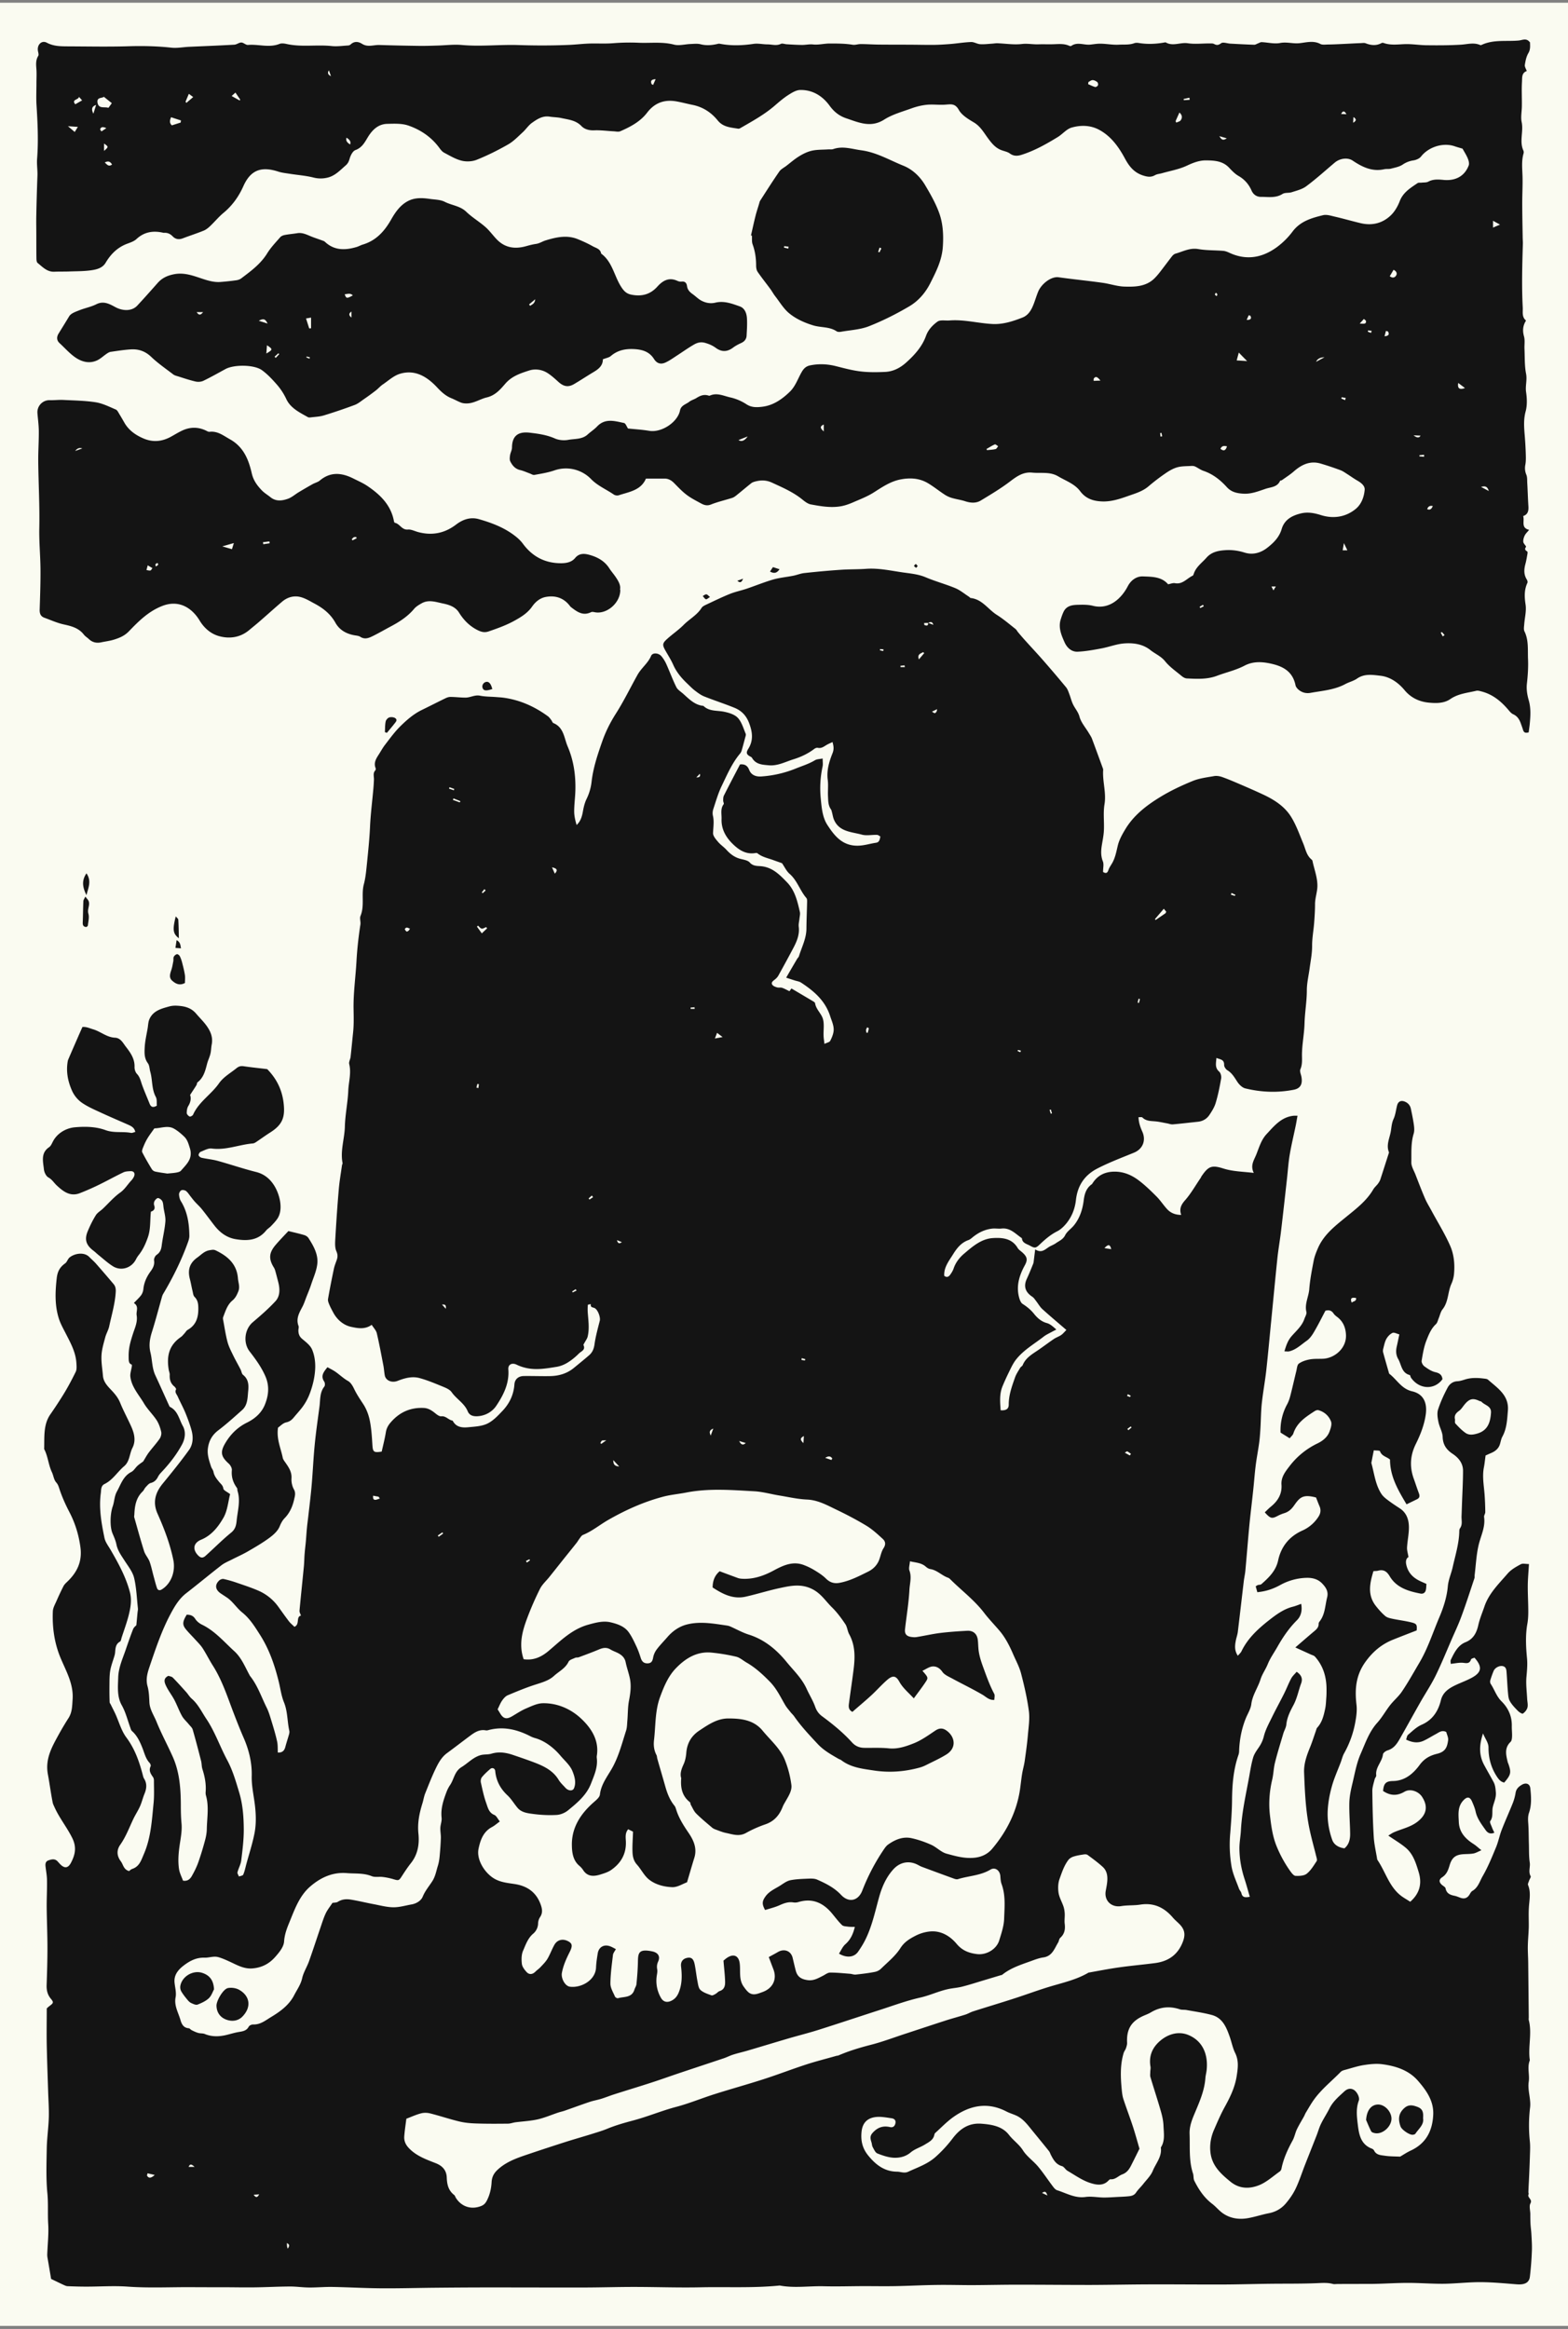
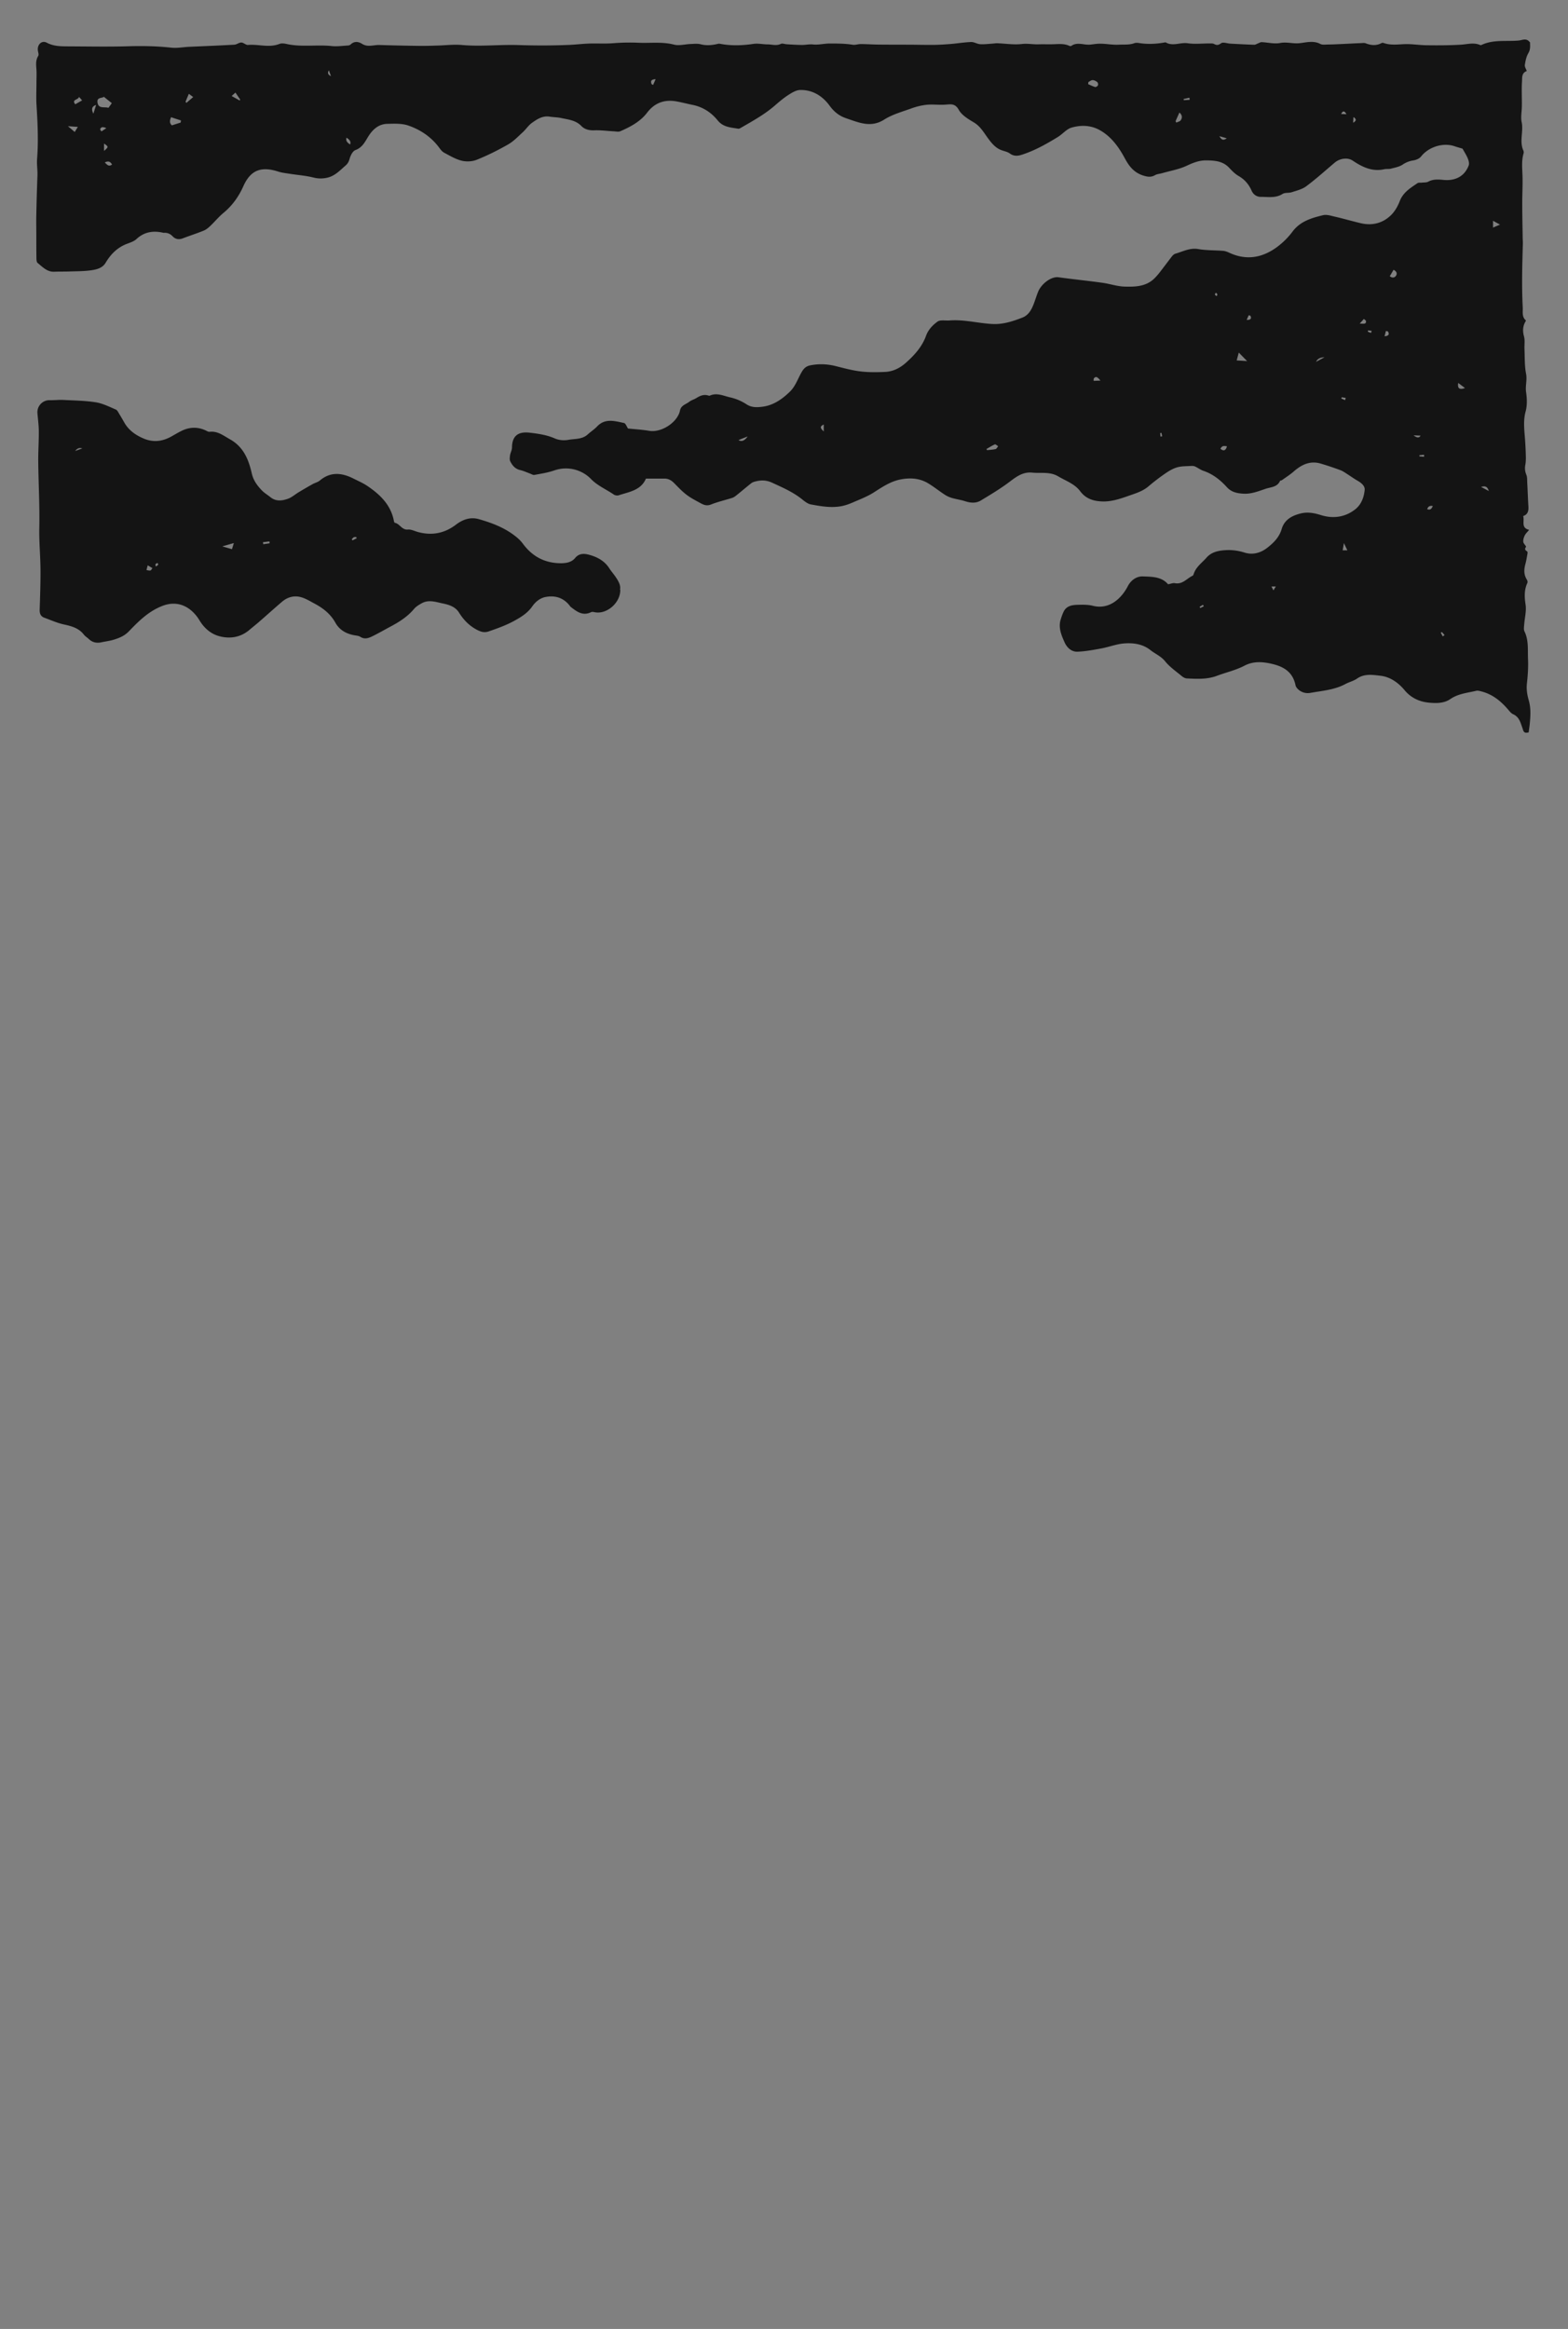
<svg xmlns="http://www.w3.org/2000/svg" width="270" height="401" fill="none">
  <rect width="100%" height="100%" fill="#808080" stroke="none" />
-   <path fill="#FAFBF1" d="M0 .47h270v400H0z" />
-   <path fill="#141414" d="M22.687 234.953c-.578-.171-.524-.759-.535-1.38-.021-1.412.268-2.45.738-3.905.321-1.016.835-2.022.642-3.209-.117-.706.45-1.52-.481-2.108.47-.492.91-.888 1.252-1.348.214-.3.353-.695.385-1.059.117-1.145.577-2.129 1.24-3.039.407-.556.718-1.123.6-1.893-.043-.3.182-.781.439-.952.599-.407.791-.92.877-1.605.171-1.38.524-2.739.631-4.13.064-.781-.193-1.594-.31-2.396-.054-.375-.054-.781-.214-1.102-.129-.257-.46-.503-.728-.546-.182-.021-.481.278-.61.514-.117.203-.139.524-.064.749.236.663-.139.941-.567 1.08-.17 1.541-.01 2.964-.524 4.429-.385 1.102-.834 2.087-1.53 2.985a4.4 4.4 0 0 0-.492.749c-.749 1.541-2.59 2.14-4.033 1.209-.856-.546-1.616-1.241-2.407-1.883-.3-.235-.568-.513-.878-.749-1.294-.963-1.615-1.936-1.005-3.391.395-.942.845-1.872 1.39-2.739.279-.449.803-.738 1.199-1.113.984-.93 1.882-1.99 2.974-2.771.834-.588 1.294-1.423 1.958-2.118a2.5 2.5 0 0 0 .427-.631c.257-.556.011-.974-.577-.952-.417.021-.888.032-1.252.214-1.433.684-2.824 1.465-4.258 2.161a43 43 0 0 1-3.22 1.412c-1.67.653-2.878-.3-3.98-1.327-.481-.449-.802-1.027-1.444-1.38-.407-.224-.717-.898-.77-1.401-.14-1.348-.578-2.803.898-3.809.289-.193.46-.599.631-.931.717-1.433 2.236-2.353 3.809-2.492 1.808-.161 3.627-.118 5.285.492 1.476.535 2.931.192 4.365.47.214.043.46-.096.749-.16-.16-.76-.695-1.006-1.241-1.252-1.477-.652-2.964-1.284-4.43-1.958-1.198-.556-2.428-1.07-3.508-1.808a5.1 5.1 0 0 1-1.69-2.022c-.739-1.637-1.092-3.38-.75-5.199.022-.129.086-.246.129-.364.545-1.273 1.102-2.546 1.658-3.819.235-.546.481-1.081.727-1.648.696-.064 1.242.225 1.84.396 1.306.385 2.344 1.38 3.756 1.444.973.043 1.37.877 1.85 1.509.803 1.037 1.584 2.107 1.53 3.552-.01.395.15.898.418 1.176.535.567.652 1.274.899 1.948.395 1.08.855 2.129 1.283 3.198.225.557.578.707 1.241.321-.053-.47.054-1.08-.182-1.508-.738-1.369-.545-2.91-.952-4.333-.139-.492-.128-1.081-.406-1.455-.664-.888-.6-1.872-.546-2.835.064-1.049.31-2.086.492-3.135.097-.556.097-1.166.332-1.669.663-1.444 2.086-1.786 3.445-2.161.439-.118.93-.139 1.401-.107 1.22.075 2.322.342 3.189 1.37.706.834 1.508 1.572 2.086 2.524.545.888.78 1.766.588 2.782-.107.546-.096 1.102-.235 1.637-.14.567-.407 1.091-.557 1.658-.31 1.198-.599 2.407-1.658 3.22-.107.086-.085.321-.171.46-.31.514-.653 1.006-1.102 1.712.182.471.14 1.177-.3 1.883-.214.343-.278.813-.278 1.22 0 .214.279.513.503.61.128.053.514-.15.589-.321.984-2.215 3.113-3.467 4.45-5.382.792-1.134 1.99-1.776 3.028-2.621.417-.342.78-.406 1.273-.331 1.305.192 2.621.32 4.012.492 1.53 1.551 2.525 3.423 2.814 5.745.31 2.482-.15 3.787-2.236 5.124-.846.535-1.648 1.124-2.482 1.68-.172.118-.386.235-.578.246-2.364.203-4.622 1.198-7.061.877-.61-.085-1.295.321-1.926.567-.171.075-.374.418-.342.589.043.182.32.396.535.438.909.204 1.84.279 2.738.525 2.215.61 4.387 1.358 6.612 1.915 1.348.331 2.322 1.123 3.028 2.182.974 1.434 1.787 4.226.631 5.895-.31.45-.695.845-1.07 1.241-.267.278-.61.471-.856.771-1.39 1.722-3.263 1.808-5.21 1.487-1.53-.246-2.717-1.124-3.659-2.322-.727-.931-1.423-1.894-2.172-2.824-.363-.46-.813-.856-1.209-1.295-.256-.278-.48-.578-.716-.877-.268-.332-.492-.717-.813-.974-.193-.15-.6-.224-.813-.128-.204.096-.407.46-.396.706.021.406.117.845.331 1.187 1.134 1.841 1.423 3.873 1.445 5.97 0 .535-.246 1.081-.428 1.594-1.091 2.921-2.482 5.703-4.076 8.377-.129.214-.204.471-.268.717-.545 1.926-1.048 3.862-1.647 5.767-.386 1.198-.589 2.343-.279 3.616.321 1.305.257 2.685.846 3.937.813 1.744 1.594 3.509 2.396 5.264a.34.34 0 0 0 .16.181c1.327.674 1.541 2.14 2.172 3.263.524.931.439 2.119-.139 3.189-.941 1.743-2.14 3.273-3.487 4.707-.236.246-.471.514-.621.802-.278.567-.631.953-1.295 1.124-.32.085-.599.449-.855.717-.204.214-.3.524-.514.727-1.134 1.081-1.37 2.471-1.434 3.937 0 .171-.064.353-.021.514.556 1.957 1.091 3.915 1.701 5.852.203.631.706 1.155.942 1.786.3.835.47 1.712.706 2.568.182.653.342 1.316.556 1.947.128.385.417.524.813.289 1.648-.995 2.418-3.124 2.011-5.092-.567-2.771-1.562-5.382-2.706-7.939-.878-1.958-.418-3.616.877-5.199 1.551-1.894 3.103-3.809 4.536-5.799.685-.952.75-2.172.45-3.316-.279-1.038-.664-2.055-1.07-3.06-.407-.974-.92-1.905-1.348-2.867-.16-.353-.535-.685-.268-1.177.054-.086-.139-.375-.278-.492-.663-.535-.856-1.22-.813-2.033.01-.278-.118-.567-.171-.856-.385-2.397.053-4.237 2.097-5.649.235-.16.406-.396.599-.599.203-.214.342-.514.588-.642 1.52-.866 1.851-2.279 1.808-3.862-.01-.663-.117-1.284-.652-1.808-.236-.236-.257-.696-.353-1.059-.16-.664-.268-1.338-.44-1.99-.427-1.616-.042-2.793 1.306-3.745.642-.46 1.177-1.08 2.054-1.23.396-.064.706-.15 1.07.021 2.065.985 3.648 2.343 3.84 4.815.054.738.386 1.455.065 2.246-.246.61-.492 1.134-1.016 1.573-.877.728-1.198 1.83-1.594 2.857-.064.171-.022.417.021.609.225 1.209.407 2.44.717 3.627.203.771.567 1.498.92 2.215.417.877.91 1.722 1.348 2.578.15.3.182.717.417.91.942.748.995 1.743.888 2.781-.117 1.166-.075 2.418-1.048 3.285-1.338 1.187-2.664 2.396-4.076 3.466-1.06.802-1.627 1.776-1.809 3.081-.16 1.134.204 2.14.536 3.178.106.31.352.588.417.898.128.706.545 1.22.973 1.744.278.343.653.589.728 1.145.043.321.663.567 1.166.963-.342 1.305-.45 2.856-1.155 4.076-.889 1.541-2.023 3.017-3.83 3.766-1.316.545-1.52 1.626-.589 2.642.45.492.834.589 1.327.15 1.487-1.326 2.888-2.76 4.429-4.012.717-.578.866-1.273.941-2.022.16-1.712.696-3.413.16-5.135-.053-.171-.01-.407-.106-.535-.674-.92-.984-1.894-.877-3.06.032-.374-.257-.888-.568-1.155-1.283-1.166-1.476-1.937-.588-3.456.899-1.541 2.129-2.771 3.734-3.563 1.39-.684 2.525-1.669 3.102-3.091.632-1.552.824-3.157.129-4.815-.685-1.615-1.701-3.006-2.76-4.376-1.135-1.476-.867-3.808.556-5.017 1.348-1.145 2.696-2.311 3.894-3.606.813-.877.792-2.086.503-3.241-.15-.578-.289-1.145-.45-1.723-.074-.278-.15-.577-.299-.813-.93-1.487-.888-2.535.257-3.894.717-.845 1.508-1.648 2.225-2.418.952.235 1.851.428 2.739.696.267.074.567.278.717.502.834 1.295 1.637 2.707 1.54 4.248-.085 1.273-.674 2.525-1.08 3.766-.235.727-.535 1.422-.813 2.129-.214.556-.396 1.123-.664 1.647-.556 1.059-1.176 2.076-.695 3.349.086.224-.021.503-.021.759 0 .567.15 1.049.63 1.455.643.546 1.413 1.113 1.723 1.841.407.941.567 2.043.546 3.081-.043 1.53-.385 3.017-.93 4.482a9.6 9.6 0 0 1-1.499 2.643c-.406.503-.834.974-1.24 1.466-.354.428-.696.738-1.327.877-.567.118-1.038.653-1.413.909-.288 1.947.482 3.531.814 5.178.064.311.3.6.492.878.556.802 1.08 1.572 1.016 2.653-.043.631.107 1.369.417 1.915.353.631.16 1.188.043 1.722-.267 1.188-.738 2.311-1.626 3.221-.396.406-.642.877-.877 1.444-.31.77-1.049 1.434-1.744 1.947-1.156.856-2.407 1.584-3.66 2.311-.876.514-1.818.931-2.727 1.391-.631.332-1.327.599-1.883 1.027-2.044 1.583-4.034 3.242-6.077 4.825-1.252.974-2.022 2.311-2.728 3.637-1.498 2.825-2.514 5.863-3.541 8.891-.386 1.134-.728 2.225-.386 3.477.247.888.279 1.84.322 2.76.053 1.241.77 2.236 1.208 3.317.835 2.075 1.915 4.055 2.825 6.098 1.177 2.653 1.37 5.499 1.38 8.356 0 1.037.021 2.064.118 3.102.117 1.252-.15 2.546-.332 3.809-.193 1.359-.3 2.707-.096 4.055.107.695.46 1.348.684 1.979.792.139 1.23-.278 1.53-.813.418-.739.803-1.509 1.092-2.311a51 51 0 0 0 1.155-3.755c.182-.653.31-1.338.321-2.001.032-1.904.396-3.819-.128-5.713a1.8 1.8 0 0 1-.075-.631c.117-1.38-.14-2.686-.557-3.991-.139-.438-.107-.941-.224-1.391-.46-1.808-.931-3.616-1.445-5.402-.096-.332-.417-.6-.652-.888-.396-.492-.899-.92-1.199-1.466-.492-.877-.834-1.851-1.305-2.75-.428-.813-1.016-1.551-1.412-2.375-.278-.588-.588-1.316.385-1.776.225.086.567.118.76.311.802.813 1.562 1.669 2.332 2.524.31.354.556.781.899 1.081 1.123.963 1.733 2.29 2.525 3.477 1.498 2.225 2.353 4.782 3.616 7.136.952 1.776 1.487 3.67 2.065 5.585.63 2.129.77 4.258.78 6.408 0 1.755-.224 3.52-.438 5.274-.086.685-.47 1.338-.642 2.022-.053.214.16.493.246.739.257-.107.653-.139.738-.321.246-.557.364-1.166.524-1.766.482-1.786 1.07-3.562 1.423-5.381.31-1.615.257-3.263.054-4.932-.203-1.637-.578-3.242-.535-4.932.054-2.247-.47-4.451-1.39-6.548-.664-1.519-1.263-3.059-1.852-4.6-1.016-2.685-1.915-5.424-3.477-7.874-.61-.963-1.112-1.99-1.733-2.953-.364-.556-.856-1.038-1.305-1.53-.503-.556-1.048-1.091-1.53-1.669-.685-.823-.663-1.337.096-2.578.578.011 1.08.118 1.466.727.257.407.706.771 1.145.985 2.236 1.08 3.809 2.963 5.595 4.589 1.188 1.092 1.787 2.568 2.525 3.948.064.118.118.236.192.332 1.295 1.637 1.937 3.616 2.857 5.456.353.717.578 1.509.813 2.279.353 1.155.706 2.311.963 3.488.14.609.096 1.262.128 1.936.76.032 1.124-.31 1.295-.973.193-.739.439-1.456.642-2.183.053-.203.085-.439.032-.631-.353-1.605-.267-3.285-.91-4.868-.449-1.091-.599-2.3-.877-3.456-.706-2.899-1.658-5.681-3.284-8.216-.888-1.391-1.723-2.75-3.06-3.82-.93-.748-1.583-1.861-2.621-2.557l-1.049-.695c-.941-.642-1.059-1.487-.256-2.236.181-.171.535-.299.76-.246.748.16 1.486.374 2.203.621 1.241.427 2.493.834 3.691 1.348a8.3 8.3 0 0 1 3.541 2.835c.6.834 1.188 1.669 1.808 2.482.279.353.642.642.942.941.984-.406.225-1.733 1.123-1.926-.085-.278-.267-.577-.246-.845.236-2.567.514-5.135.76-7.713.064-.717.064-1.445.128-2.162.054-.716.15-1.433.214-2.15.064-.76.107-1.519.182-2.268.064-.706.171-1.412.246-2.118.203-1.787.428-3.574.578-5.371.192-2.268.289-4.547.513-6.815.214-2.204.535-4.386.824-6.58.15-1.166.021-2.396.835-3.423.139-.171.117-.642-.022-.845-.663-.985-.107-1.659.556-2.482.493.278.974.502 1.413.813.717.503 1.348 1.123 2.129 1.562.47.256.813.866 1.059 1.38.439.92 1.006 1.754 1.562 2.6.546.834.92 1.829 1.123 2.813.278 1.37.364 2.782.45 4.173.075 1.251.214 1.412 1.604 1.187.246-1.102.535-2.214.717-3.338.107-.663.396-1.187.824-1.679 1.508-1.755 3.402-2.611 5.724-2.493.823.043 1.423.481 2.032.973.279.225.653.493.963.46.813-.085 1.252.653 1.958.749.589 1.167 1.67 1.241 2.739 1.134 1.102-.107 2.29-.16 3.252-.631.974-.471 1.798-1.348 2.568-2.161 1.209-1.262 1.947-2.782 2.075-4.579.065-.909.696-1.433 1.627-1.444 1.519-.022 3.049.043 4.568.011 1.476-.033 2.856-.439 4.023-1.391.888-.728 1.776-1.445 2.642-2.194.567-.492.824-1.101.931-1.882.192-1.37.567-2.718.909-4.066.139-.535-.267-1.754-.813-2.129-.289-.203-.877-.096-.717-.727-.181.042-.513.064-.524.128a8 8 0 0 0-.021 1.241c.096 1.412.321 2.814-.011 4.215-.096.385-.364.728-.556 1.091-.064.129-.204.3-.161.386.385.823-.385 1.048-.76 1.412-.598.599-1.262 1.155-1.978 1.594-.568.353-1.23.62-1.883.727-1.851.3-3.713.632-5.574.118a7 7 0 0 1-1.306-.481c-.802-.396-1.508-.054-1.444.802.193 2.386-.835 4.419-2.076 6.269-.663.995-1.84 1.723-3.23 1.798-.77.043-1.391-.139-1.69-.856-.578-1.391-1.948-2.108-2.772-3.295-.331-.471-1.027-.749-1.605-.985-1.283-.524-2.578-1.069-3.915-1.433-1.263-.342-2.525-.011-3.745.471-1.048.417-2.086-.054-2.246-.953-.097-.545-.129-1.091-.225-1.626-.364-1.872-.706-3.755-1.145-5.616-.118-.493-.545-.921-.877-1.445-1.188.856-2.46.578-3.53.353-1.306-.278-2.419-1.209-3.093-2.471-.235-.439-.48-.888-.673-1.348-.129-.31-.279-.674-.225-.974.3-1.754.652-3.498 1.016-5.242.107-.492.3-.963.47-1.444.183-.525.215-.931-.042-1.53-.32-.717-.214-1.669-.171-2.514.16-2.718.342-5.435.578-8.142.117-1.401.363-2.782.556-4.172.021-.129.118-.257.096-.364-.417-2.129.343-4.183.396-6.28.054-2.076.503-4.141.589-6.216.064-1.509.545-3.006.16-4.547-.096-.364.182-.813.235-1.23.16-1.423.29-2.846.439-4.269.14-1.348.096-2.685.075-4.033-.043-2.75.353-5.467.503-8.195.117-2.119.353-4.205.674-6.302.075-.492-.16-1.059.021-1.487.728-1.776.096-3.68.578-5.467.32-1.209.417-2.493.546-3.712.203-2.044.417-4.087.513-6.152.096-2.204.385-4.397.578-6.601.043-.503.075-1.016.096-1.53.022-.535-.214-1.102.225-1.583.075-.075.107-.268.075-.364-.364-.867.01-1.573.46-2.268.385-.589.716-1.22 1.144-1.776.824-1.07 1.627-2.183 2.579-3.135 1.112-1.102 2.3-2.15 3.734-2.856 1.369-.664 2.717-1.359 4.086-2.022.268-.129.567-.236.856-.236.867 0 1.744.118 2.61.118.835 0 1.595-.514 2.493-.332.9.182 1.84.161 2.76.236.418.032.846.053 1.263.107 2.846.385 5.37 1.519 7.671 3.199.235.171.407.428.588.663.129.171.193.449.364.513 1.797.749 1.83 2.568 2.45 4.023 1.038 2.429 1.402 4.975 1.327 7.596-.032 1.188-.204 2.386-.204 3.573 0 .781.182 1.562.418 2.354.706-.653.931-1.487 1.08-2.311.139-.792.311-1.53.685-2.279a8.9 8.9 0 0 0 .813-2.867c.278-2.418 1.049-4.697 1.84-6.954.567-1.626 1.359-3.209 2.279-4.664 1.402-2.183 2.525-4.515 3.787-6.773.674-1.209 1.808-2 2.343-3.273.246-.589 1.273-.525 1.766.053.321.375.599.824.813 1.273.609 1.348 1.112 2.739 1.765 4.055.225.46.76.77 1.166 1.134 1.038.92 2.001 1.958 3.499 2.097 1.005.984 2.332.76 3.541 1.006.845.171 1.84.47 2.385 1.059.664.717.953 1.786 1.349 2.728.085.203-.043.503-.107.749-.182.695-.364 1.391-.567 2.086-.054.203-.15.407-.279.567-1.412 1.68-2.257 3.691-3.199 5.638-.599 1.252-.984 2.611-1.422 3.937-.118.353-.15.781-.065 1.145.236 1.006.054 1.99.022 2.996-.011.492.481 1.059.856 1.497.428.514 1.016.888 1.465 1.391.674.738 1.434 1.305 2.429 1.551.556.14 1.252.247 1.583.632.514.577 1.199.577 1.744.609 2.086.118 3.37 1.455 4.665 2.793 1.358 1.401 1.786 3.252 2.204 5.082.085.353-.022.759-.065 1.144-.042.471-.181.942-.128 1.402.171 1.348-.321 2.525-.92 3.659a254 254 0 0 1-2.589 4.771c-.161.289-.417.535-.685.739-.299.224-.588.481-.364.823.15.236.514.375.814.46.278.086.609-.01.877.075.417.139.813.375 1.273.589.032-.043.139-.204.342-.471 1.263.749 2.536 1.498 3.809 2.257.107.065.235.172.257.268.15 1.038 1.027 1.733 1.326 2.632.3.92.097 2 .14 3.006.01.396.085.792.149 1.38.45-.225.867-.289.985-.513.288-.546.545-1.167.599-1.766.064-.888-.343-1.69-.61-2.535-.867-2.664-2.803-4.301-5.007-5.745-.31-.204-.717-.246-1.07-.364a89 89 0 0 1-1.487-.482 386 386 0 0 1 1.904-3.263c.086-.139.236-.256.289-.417.482-1.573 1.284-3.049 1.295-4.761.01-1.551.085-3.102.117-4.654 0-.203 0-.481-.128-.62-1.113-1.284-1.562-3.006-2.889-4.162-.545-.471-.866-1.198-1.305-1.829-.417-.15-.909-.321-1.412-.503-.963-.364-1.99-.535-2.824-1.209-.086-.064-.247-.054-.375-.032-1.722.278-2.974-.653-4.055-1.755-1.07-1.102-1.797-2.439-1.744-4.097.033-.878-.235-1.766.364-2.568.086-.118-.085-.396-.085-.599 0-.289 0-.621.117-.867.888-1.776 1.819-3.53 2.782-5.381.685-.064 1.252.096 1.583.952.353.899 1.177 1.188 2.097 1.123a19.3 19.3 0 0 0 5.981-1.39c1.091-.439 2.214-.781 3.241-1.402.332-.203.792-.192 1.327-.299 0 .556.075.984-.011 1.38a17.6 17.6 0 0 0-.321 5.435c.15 1.572.279 3.295 1.145 4.621 1.209 1.862 2.589 3.638 5.285 3.574 1.081-.022 2.054-.353 3.081-.503.61-.086.653-.578.76-1.081-.203-.107-.385-.278-.578-.278-.877-.032-1.808.182-2.621-.043-1.787-.492-3.937-.47-4.814-2.632-.15-.374-.204-.791-.31-1.176-.054-.182-.075-.386-.182-.535-.503-.696-.471-1.509-.514-2.3-.043-.931.075-1.873-.043-2.793-.214-1.626.246-3.134.824-4.579.268-.674.203-1.177 0-1.926-.332.161-.62.279-.899.428-.513.279-.962.717-1.636.567-.172-.042-.428.054-.589.172-1.091.834-2.332 1.412-3.616 1.808-1.38.428-2.707 1.166-4.237 1.027-1.112-.097-2.236-.139-2.888-1.284-.075-.128-.268-.203-.417-.289-.578-.332-.589-.674-.236-1.241.92-1.455.749-2.91.139-4.493-.513-1.327-1.358-2.14-2.578-2.622-1.69-.684-3.424-1.241-5.114-1.915-.567-.224-1.091-.609-1.594-.995-.471-.353-.888-.791-1.316-1.198-.995-.941-1.872-1.968-2.439-3.241-.375-.856-.888-1.648-1.348-2.461-.557-.984-.557-1.263.321-2.044.909-.823 1.947-1.519 2.803-2.385 1.005-1.017 2.321-1.691 3.102-2.942.15-.236.46-.386.717-.514 1.38-.642 2.739-1.316 4.151-1.883.931-.374 1.947-.578 2.899-.899 1.509-.513 2.996-1.123 4.526-1.572 1.123-.321 2.311-.428 3.456-.653.663-.128 1.305-.406 1.968-.47 2.065-.225 4.14-.418 6.205-.557 1.477-.107 2.953-.064 4.429-.171 2.14-.15 4.205.32 6.291.62 1.348.193 2.675.3 3.959.846 1.669.706 3.434 1.176 5.103 1.872.834.353 1.562.973 2.332 1.466.107.064.193.214.3.224 1.979.214 2.985 1.947 4.493 2.9 1.134.716 2.172 1.604 3.231 2.439.182.15.289.396.449.578.386.46.771.909 1.167 1.348 1.037 1.155 2.107 2.289 3.134 3.466a204 204 0 0 1 3.948 4.643c.278.342.417.802.578 1.22.224.588.363 1.209.642 1.765.342.695.866 1.252 1.091 2.075.267 1.006 1.048 1.873 1.605 2.814.192.321.417.642.545.984.61 1.627 1.199 3.253 1.798 4.89.053.16.139.321.128.481-.139 1.979.567 3.916.225 5.938-.236 1.444-.032 2.953-.097 4.418-.032.835-.203 1.669-.342 2.504-.16.973-.225 1.904.161 2.878.203.503.032 1.144.032 1.829.342.193.706.364.93-.342.118-.364.353-.696.557-1.038.61-.984.791-2.086 1.059-3.188.246-1.006.792-1.969 1.337-2.867 1.444-2.365 3.606-4.023 5.906-5.435 1.776-1.091 3.68-1.99 5.617-2.782 1.155-.481 2.46-.631 3.723-.856.438-.075.952.011 1.38.161.995.353 1.968.77 2.942 1.187 1.369.589 2.728 1.177 4.076 1.808 1.915.888 3.712 2.033 4.836 3.83.888 1.413 1.455 3.05 2.107 4.612.407.973.557 2.075 1.466 2.792a.44.44 0 0 1 .128.214c.3 1.444.867 2.867.846 4.322-.011 1.027-.407 2.054-.407 3.135 0 1.102-.075 2.204-.16 3.295-.107 1.305-.353 2.61-.343 3.916 0 1.326-.267 2.599-.438 3.894-.172 1.241-.471 2.482-.471 3.723 0 1.894-.342 3.766-.396 5.649-.043 1.754-.396 3.466-.439 5.21-.021.931.118 1.829-.278 2.739-.15.353.118.888.193 1.348.203 1.241-.203 1.947-1.338 2.172-2.792.545-5.595.438-8.344-.236-.514-.128-1.027-.631-1.338-1.091-.503-.76-.92-1.541-1.744-2.033-.278-.171-.567-.61-.556-.92.021-.952-.653-.92-1.327-1.198-.074.941-.288 1.69.471 2.354.268.235.407.802.343 1.176-.247 1.413-.525 2.836-.942 4.216-.225.759-.674 1.465-1.123 2.129-.45.642-1.124 1.027-1.937 1.112-1.433.15-2.867.321-4.301.45-.32.032-.663-.107-.994-.171-.674-.118-1.338-.279-2.012-.343-.802-.075-1.615-.032-2.257-.674-.107-.107-.375-.032-.664-.053.033.941.311 1.733.653 2.492.674 1.509.096 2.996-1.444 3.627-2.119.867-4.248 1.669-6.291 2.718-2.257 1.166-3.413 2.985-3.691 5.402-.171 1.541-.706 2.9-1.669 4.077-.428.513-.952 1.027-1.541 1.326-1.155.578-2.107 1.402-3.027 2.279-.664.631-.845.674-1.669.214-.567-.321-1.338-.439-1.402-1.295-1.091-.727-2-1.84-3.53-1.658-.503.054-1.017-.043-1.519 0-1.338.139-2.482.706-3.51 1.562-.192.161-.406.332-.641.417-1.252.439-2.012 1.413-2.664 2.472-.706 1.134-1.594 2.225-1.509 3.68.439.353.77.161 1.016-.171.247-.342.482-.717.61-1.113.353-1.038 1.049-1.904 1.819-2.546 1.434-1.22 2.953-2.546 4.932-2.664 1.583-.096 3.263.021 4.258 1.69.182.321.546.535.824.792.845.76.931 1.263.417 2.204-.984 1.797-1.551 3.67-.931 5.724.107.342.279.749.546.92.749.481 1.401 1.005 1.969 1.712.556.695 1.251 1.337 2.214 1.594.514.139.952.502 1.626 1.112-.256.139-.524.268-.781.407-.481.267-.995.492-1.423.834-1.636 1.273-3.487 2.311-4.782 3.991-.481.631-.824 1.391-1.177 2.107a39 39 0 0 0-1.102 2.429c-.556 1.348-.417 2.739-.321 4.13.92.064 1.402-.214 1.391-.995 0-1.648.557-3.146 1.081-4.643.203-.589.577-1.134.898-1.68.107-.171.353-.278.428-.46.557-1.359 1.798-1.969 2.889-2.739.834-.578 1.648-1.198 2.493-1.765.385-.257.845-.407 1.23-.664.31-.213.546-.513.909-.877-1.487-1.284-2.845-2.418-4.151-3.605-.417-.385-.706-.92-1.059-1.37-.203-.267-.396-.577-.663-.749-1.22-.802-1.53-1.818-.942-3.081.396-.845.739-1.711 1.092-2.578.075-.193.096-.407.117-.61.075-.567.139-1.134.236-1.883 1.038.663 1.615.086 2.268-.353.406-.278.899-.428 1.284-.706.567-.407 1.23-.631 1.604-1.38.321-.653 1.028-1.102 1.509-1.69 1.016-1.252 1.498-2.75 1.69-4.333.139-1.092.428-2.076 1.38-2.75a.3.3 0 0 0 .086-.086c.877-1.433 2.161-2.075 3.83-2.086 1.573-.01 2.942.578 4.14 1.477 1.113.834 2.119 1.818 3.103 2.803.653.652 1.166 1.455 1.787 2.139.62.685 1.423 1.027 2.46 1.027-.342-.984-.064-1.69.632-2.482 1.037-1.166 1.808-2.557 2.696-3.851.075-.107.107-.235.182-.332 1.198-1.765 1.786-1.947 3.808-1.305 1.616.503 3.295.514 5.178.738-.631-1.273.022-2.161.407-3.102.503-1.241.856-2.557 1.786-3.563 1.316-1.412 2.557-2.974 4.697-3.177.161-.011.321 0 .642 0-.118.641-.203 1.198-.321 1.754-.342 1.658-.749 3.317-1.027 4.986-.225 1.337-.31 2.706-.46 4.054-.332 2.985-.663 5.981-1.016 8.966-.182 1.562-.46 3.113-.632 4.675-.363 3.466-.684 6.933-1.027 10.399-.299 3.006-.567 6.013-.898 9.019-.214 1.894-.567 3.777-.771 5.681-.149 1.423-.149 2.867-.235 4.301-.053.845-.107 1.701-.225 2.546-.181 1.305-.438 2.6-.599 3.905-.171 1.38-.267 2.782-.417 4.162-.203 1.947-.449 3.894-.642 5.841-.257 2.664-.46 5.328-.706 7.992-.053.631-.203 1.252-.278 1.872-.343 2.91-.674 5.809-1.027 8.719-.064.503-.246.985-.343 1.488-.16.845-.267 1.69.343 2.621.246-.289.503-.503.631-.771 1.081-2.246 2.878-3.883 4.772-5.37 1.219-.952 2.503-1.905 4.065-2.3.439-.107.867-.289 1.444-.493.204 1.113 0 2.087-.738 2.825-1.369 1.369-2.418 2.921-3.37 4.6-.556.984-1.22 1.894-1.648 2.953-.363.899-.962 1.712-1.251 2.632-.46 1.444-1.391 2.696-1.584 4.269-.107.845-.631 1.647-.963 2.471-.716 1.797-1.069 3.659-1.134 5.585 0 .246-.053.513-.139.748-.866 2.536-1.059 5.157-1.08 7.81-.022 1.873-.161 3.734-.31 5.606a22.6 22.6 0 0 0 .224 5.703c.225 1.316.824 2.557 1.284 3.83.096.278.353.503.417.781.171.77.674.759 1.445.62-.3-1.027-.567-2.032-.888-3.017-.557-1.701-.878-3.412-.899-5.242-.011-1.102.203-2.129.257-3.177.16-3.124.856-6.141 1.412-9.19.203-1.124.374-2.258.695-3.349.182-.621.589-1.188.963-1.733.407-.599.696-1.177.877-1.915.279-1.134.867-2.204 1.391-3.274.664-1.369 1.412-2.707 2.086-4.065.439-.867.781-1.787 1.242-2.643.224-.417.609-.749.93-1.134.856.567 1.059 1.22.781 1.979-.47 1.263-.695 2.589-1.358 3.809-.546 1.016-1.081 2.086-1.199 3.306-.053.535-.374 1.027-.524 1.551-.492 1.669-1.016 3.327-1.434 5.018-.235.941-.246 1.936-.47 2.888-.482 2.022-.631 4.098-.396 6.13.214 1.787.439 3.595 1.134 5.318a21 21 0 0 0 2.375 4.333c.235.321.578.781.888.802.653.032 1.476 0 1.936-.364.707-.556 1.199-1.401 1.712-2.172.118-.181 0-.556-.075-.834-.363-1.487-.781-2.953-1.102-4.44-.716-3.274-.855-6.622-.984-9.96-.064-1.573.471-3.007 1.049-4.429.363-.899.652-1.83.973-2.739.075-.204.107-.439.246-.589.845-.92 1.113-2.086 1.359-3.241.139-.653.15-1.338.203-2.001.032-.428.032-.856.032-1.284.011-2.129-.545-4.076-1.99-5.691-.171-.193-.502-.268-.759-.386-.856-.396-1.723-.781-2.621-1.198 1.155-.995 2.161-1.872 3.177-2.728.439-.364.856-.717.835-1.359 0-.117.064-.257.139-.353.984-1.23.963-2.76 1.326-4.183.257-1.048-.246-1.744-.856-2.386-.738-.77-1.701-1.016-2.792-.973a9.9 9.9 0 0 0-4.397 1.219c-1.22.674-2.471 1.113-3.98 1.252-.085-.321-.182-.663-.278-1.016.171-.097.267-.182.374-.214.193-.064.46-.032.6-.15 1.283-1.134 2.503-2.29 2.888-4.087.514-2.396 1.926-4.14 4.173-5.146a6.33 6.33 0 0 0 2.813-2.45c.332-.535.407-1.112.15-1.712-.214-.502-.406-1.016-.61-1.53-2.268-.599-2.803-.021-3.776 1.37-.45.642-.931 1.08-1.648 1.316a6.7 6.7 0 0 0-1.177.481c-1.005.525-1.251.471-2.225-.61.353-.331.695-.695 1.081-1.005 1.187-.974 1.904-2.161 1.797-3.755-.096-1.316.685-2.279 1.391-3.199a13.26 13.26 0 0 1 4.782-3.895c.867-.417 1.701-1.037 2.075-2 .214-.567.471-1.295.279-1.798-.364-.952-1.145-1.669-2.194-1.947-.171-.042-.428.054-.588.15-1.53.995-3.092 1.979-3.702 3.873-.096.289-.396.524-.631.824-.567-.353-1.059-.653-1.573-.984a9.3 9.3 0 0 1 1.124-4.847c.246-.449.417-.941.545-1.434.375-1.444.696-2.888 1.049-4.332.107-.439.139-1.049.438-1.263.525-.374 1.209-.599 1.862-.717.749-.139 1.53-.085 2.29-.117 1.979-.086 4.065-1.787 3.958-4.119-.064-1.252-.492-2.311-1.519-3.082-.236-.171-.471-.374-.631-.609-.332-.492-.771-.632-1.391-.46-.631 1.198-1.252 2.45-1.958 3.648-.332.578-.749 1.166-1.284 1.54-.952.664-1.808 1.53-2.996 1.808-.224.054-.47 0-.823 0 .31-1.027.588-1.882 1.273-2.653.802-.909 1.765-1.733 2.172-2.942.139-.396.428-.845.342-1.198-.332-1.37.385-2.589.492-3.894.128-1.648.449-3.285.76-4.9.139-.739.428-1.466.727-2.161 1.006-2.333 2.921-3.809 4.836-5.371 1.712-1.402 3.541-2.771 4.697-4.761.214-.364.556-.642.813-.984.171-.236.331-.492.417-.76.481-1.476.952-2.953 1.423-4.429.021-.075.075-.182.043-.246-.482-1.22.085-2.322.31-3.477.139-.749.15-1.498.492-2.236.332-.717.407-1.551.61-2.332.171-.653.62-.899 1.241-.685.61.214 1.006.653 1.134 1.284.193.92.385 1.84.513 2.76.065.503.107 1.059-.042 1.53-.492 1.615-.364 3.284-.396 4.921-.011.696.449 1.412.717 2.108.535 1.38 1.059 2.76 1.647 4.119.31.727.749 1.412 1.124 2.118 1.091 2.022 2.321 3.991 3.231 6.088.631 1.465.781 3.134.631 4.76a5.4 5.4 0 0 1-.45 1.712c-.642 1.423-.492 3.103-1.529 4.397-.332.418-.439 1.006-.653 1.519-.15.354-.225.781-.482 1.028-.845.781-1.251 1.829-1.647 2.835-.428 1.091-.621 2.289-.813 3.455-.054.3.203.781.471.974.577.417 1.208.856 1.882 1.005.749.172 1.145.471 1.231 1.209-1.38 1.905-4.023 1.776-5.424-.267-.097-.139-.107-.428-.214-.449-1.423-.375-1.413-1.766-1.98-2.75-.385-.674-.427-1.359-.267-2.097.15-.663.289-1.326.46-2.15-.428-.107-.899-.385-1.177-.257-.428.193-.824.621-1.059 1.038-.278.503-.385 1.112-.535 1.679-.053.204-.075.439-.021.632.331 1.23.684 2.439 1.037 3.669 1.327.995 2.097 2.611 3.959 3.039 1.926.449 2.61 1.925 2.354 3.915-.246 1.84-.92 3.531-1.723 5.157-.984 1.99-1.091 3.969-.332 6.034.289.802.546 1.616.846 2.407.182.471.182.835-.311 1.07-.556.278-1.123.546-1.797.877-1.466-2.46-2.846-4.803-2.846-7.703-.545-.492-1.423-.577-1.722-1.433-.054-.161-.717-.118-1.07-.161-.15.738-.257 1.295-.364 1.862-.021.128-.075.257-.043.374.492 1.776.674 3.659 1.701 5.243.268.417.685.77 1.092 1.069.674.514 1.391.985 2.097 1.445 1.187.781 1.562 1.99 1.562 3.295 0 1.134-.257 2.279-.321 3.413-.032.503.139 1.005.246 1.679-.375.193-.525.685-.375 1.327.268 1.209.974 2.043 2.022 2.621.439.246.92.428 1.445.674-.033.364-.022.696-.097 1.017-.096.502-.47.738-.941.641-2.076-.406-4.108-1.005-5.275-2.963-.524-.888-1.091-1.23-2.064-.963-.204.054-.418.032-.749.064-.621 2.065-1.081 4.098.428 6.013.492.62 1.027 1.23 1.626 1.733.331.278.845.374 1.294.471 1.07.224 2.172.353 3.231.62.878.225.942.407.867 1.37-1.38.535-2.771 1.07-4.151 1.626-1.926.792-3.402 2.033-4.654 3.766-1.669 2.3-1.872 4.718-1.562 7.382.118.952-.011 1.958-.182 2.91a17.1 17.1 0 0 1-1.947 5.477c-.257.46-.385 1.006-.567 1.509-.524 1.391-1.145 2.749-1.541 4.172-.363 1.295-.62 2.643-.706 3.98-.117 1.787.171 3.574.771 5.253.299.835 1.123 1.327 2.107 1.445.792-.664.984-1.573.974-2.525-.022-1.787-.182-3.574-.139-5.35.032-1.091.267-2.193.524-3.263.417-1.733.717-3.53 1.434-5.146.802-1.829 1.444-3.766 2.835-5.317.845-.931 1.455-2.065 2.236-3.06.62-.791 1.423-1.455 1.99-2.278 1.091-1.605 2.032-3.306 3.017-4.975 1.497-2.514 2.353-5.275 3.487-7.928.706-1.658 1.273-3.456 1.434-5.242.107-1.209.599-2.225.845-3.349.46-2.065 1.102-4.076 1.134-6.216 0-.16.043-.353.139-.481.439-.631.225-1.337.246-2.022.032-.803.054-1.594.086-2.397.064-1.818.171-3.637.171-5.467 0-1.294-.77-2.236-1.808-2.92-1.059-.706-1.658-1.562-1.701-2.921-.032-.856-.556-1.69-.728-2.568-.139-.684-.267-1.476-.064-2.118.428-1.316 1.017-2.6 1.669-3.819.31-.567.877-1.027 1.658-1.06.418-.021.835-.149 1.241-.278 1.135-.374 2.279-.321 3.424-.171.203.022.46.054.61.182 1.647 1.455 3.648 2.685 3.423 5.339-.128 1.519-.181 3.059-.941 4.45-.203.364-.278.803-.396 1.209-.214.803-.76 1.284-1.498 1.605a51 51 0 0 0-1.005.449c-.118.845-.172 1.445-.289 2.033-.311 1.573 0 3.135.117 4.697a48 48 0 0 1 .118 3.017c0 .289-.246.588-.203.856.246 1.733-.567 3.22-.942 4.814-.395 1.68-.47 3.434-.684 5.157-.022.192.021.406-.043.577-.728 2.172-1.423 4.355-2.215 6.494-.492 1.359-1.112 2.664-1.69 3.991-.909 2.097-1.776 4.237-2.782 6.291-.77 1.562-1.744 3.017-2.61 4.536-1.198 2.107-2.354 4.226-3.552 6.323-.492.856-1.027 1.658-2.076 1.979-.331.096-.791.428-.823.706-.15 1.284-1.327 2.215-1.156 3.595.032.214-.225.46-.278.706-.16.652-.396 1.326-.396 1.99.032 2.642.086 5.274.246 7.906.075 1.262.375 2.514.578 3.766a.5.5 0 0 0 .086.246c1.348 1.99 1.957 4.451 3.915 6.034.514.417 1.124.738 1.701 1.123 1.616-1.412 2.054-3.092 1.466-5.071-.471-1.551-.942-3.145-2.236-4.226-.877-.738-1.894-1.326-3.006-2.097.342-.203.631-.417.941-.556 1.305-.578 2.739-.856 3.927-1.712 1.861-1.348 1.957-2.846.952-4.397-.621-.963-2.044-1.466-3.028-.888-1.305.77-2.482.685-3.691-.128.118-1.263.439-1.691 1.712-1.712 2.118-.032 3.541-1.348 4.6-2.792.835-1.124 1.808-1.605 2.974-1.894 1.413-.342 1.744-1.07 1.915-2.332.065-.46-.203-.963-.321-1.423-.77-.396-1.283.096-1.818.374-.706.375-1.38.813-2.108 1.145-.952.428-1.915.31-2.985-.214.107-.278.139-.663.343-.834.738-.621 1.412-1.316 2.332-1.723 1.851-.802 2.856-2.321 3.316-4.226.332-1.348 1.338-2.022 2.472-2.567.952-.461 1.979-.814 2.899-1.327 1.669-.92 1.776-1.883.407-3.424-.182.086-.535.139-.589.3-.246.706-.674.674-1.305.588-.674-.085-1.391.097-2.193.172 0-.214-.075-.493.01-.685.589-1.231 1.22-2.514 2.536-3.039 1.391-.556 1.915-1.69 2.193-2.91.246-1.112.685-2.139 1.049-3.198.759-2.29 2.492-3.948 4.012-5.713.588-.685 1.455-1.167 2.268-1.605.331-.182.845-.032 1.401-.032-.075 1.326-.192 2.514-.203 3.691-.011 1.508.086 3.027.086 4.536 0 .717-.043 1.433-.172 2.14-.331 1.925-.235 3.862-.053 5.777.118 1.155 0 2.236-.096 3.359-.097 1.209.064 2.439.128 3.67.021.513.171 1.048.053 1.519-.096.396-.428.813-.781 1.048-.139.097-.652-.235-.888-.481-.502-.514-1.027-1.049-1.369-1.669-.257-.46-.278-1.059-.332-1.605-.096-1.102-.139-2.204-.224-3.295-.032-.46-.064-.974-.642-1.113-.557-.139-1.348.257-1.584.813a16 16 0 0 0-.588 1.659.83.83 0 0 0 .086.599c.652.973.973 2.118 1.861 2.995 1.145 1.134 1.808 2.568 1.765 4.258-.01.589.065 1.188.043 1.776-.011.321-.053.749-.257.942-1.112 1.07-.77 2.289-.481 3.52.021.085.064.16.096.235.535 1.53.46 1.883-.706 3.252-.631-.139-.941-.534-1.316-1.112-.973-1.519-1.391-3.146-1.391-4.911 0-.866-.567-1.487-.941-2.439-.685 2.022-.717 3.766.203 5.456.524.974 1.081 1.926 1.605 2.899.3.557.342 1.135.396 1.787.075.963-.332 1.701-.524 2.536-.182.791.117 1.658-.439 2.418-.139.181.16.706.289 1.059.107.31.267.599.417.941-.706.289-1.155.032-1.498-.449-.706-1.006-1.465-1.969-1.733-3.22-.128-.578-.364-1.134-.599-1.68-.374-.877-.867-.899-1.498-.225-1.038 1.102-.845 2.429-.791 3.734.074 1.765 1.134 2.889 2.546 3.787.406.257.759.599 1.348 1.07-.631.268-.995.492-1.38.557-.535.096-1.092.085-1.648.117-1.38.075-2.043.546-2.45 1.915-.246.824-.492 1.541-1.284 2.065-.642.417-.535.931.075 1.402.193.149.482.31.514.513.171.877.791 1.123 1.54 1.273.332.064.642.203.963.321.706.268 1.241.107 1.637-.556.128-.214.268-.482.471-.599.995-.578 1.273-1.669 1.776-2.547.909-1.562 1.594-3.263 2.289-4.942.407-.963.599-2.012.974-2.985.61-1.584 1.316-3.124 1.947-4.708a8.6 8.6 0 0 0 .46-1.711c.107-.664.503-1.038 1.027-1.359.717-.449 1.423-.246 1.509.588.149 1.391.246 2.814-.214 4.173-.204.588-.193 1.145-.15 1.744.096 1.219.075 2.45.118 3.669.032 1.07-.011 2.14.149 3.188.118.781-.278 1.573.15 2.343.096.161-.193.525-.278.814-.075.235-.246.535-.161.727.525 1.273.214 2.557.14 3.852-.075 1.144 0 2.3-.022 3.445-.032 1.048-.139 2.096-.16 3.145-.022.963.053 1.926.064 2.899l.096 9.383c0 .171-.032.353 0 .513.599 2.29-.16 4.622.182 6.922-.492 1.22 0 2.482-.193 3.734-.16 1.081.161 2.225.246 3.349.033.374.033.77-.021 1.144a26.2 26.2 0 0 0-.021 5.799c.085.867.021 1.744 0 2.621a278 278 0 0 1-.171 4.183 98 98 0 0 0-.086 1.873c0 .128.086.278.032.374-.278.589.717.835.321 1.562-.257.471-.032 1.198-.021 1.808 0 .567 0 1.145.032 1.712.032.578.117 1.145.149 1.712.054.995.129 2 .086 2.995a55 55 0 0 1-.342 4.397c-.129 1.049-.899 1.413-2.236 1.316-2.065-.16-4.141-.363-6.205-.374-2.108-.011-4.226.246-6.334.278-2.076.021-4.162-.15-6.237-.15-1.808 0-3.627.118-5.435.161-1.091.032-2.183.01-3.274.021-1.145 0-2.289 0-3.434.011-.257 0-.524.053-.76-.011-.877-.235-1.733-.182-2.632-.139-2.717.118-5.434.075-8.152.107-2.749.032-5.51.118-8.259.128-3.959.011-7.906-.032-11.865-.021-3.627 0-7.243.086-10.87.096-4.183 0-8.366-.043-12.549-.043-2.61 0-5.21.065-7.821.075-2.043 0-4.086-.064-6.13-.032-2.375.032-4.761.161-7.136.204-1.744.032-3.498 0-5.242 0-2.343 0-4.686.085-7.018.021-2.525-.064-5.061.353-7.586-.128-4.525.46-9.083.214-13.619.31-3.83.085-7.66-.064-11.49-.064-2.728 0-5.456.085-8.185.096-5.499.011-10.998-.011-16.497-.011-3.241 0-6.494.022-9.735.054-3.028.032-6.056.117-9.073.096-2.813-.021-5.627-.182-8.441-.235-1.316-.022-2.632.107-3.958.096-1.124 0-2.258-.182-3.381-.171-2.065.01-4.13.128-6.184.149-1.797.022-3.584-.021-5.381-.021-1.69 0-3.392 0-5.082-.011-3.745-.032-7.5.172-11.244-.096-2.365-.171-4.75 0-7.115 0-1.07 0-2.129-.032-3.199-.075-.246 0-.492-.117-.727-.224-.696-.321-1.37-.653-2.15-1.027a667 667 0 0 0-.621-3.649 3 3 0 0 1-.043-.631c.064-1.733.268-3.477.16-5.199-.106-1.755.033-3.499-.139-5.264-.246-2.546-.15-5.135-.107-7.714.033-1.797.3-3.584.354-5.381.042-1.487-.075-2.985-.118-4.483-.086-2.632-.182-5.264-.236-7.895-.042-2.129 0-4.269 0-6.366.182-.16.3-.278.428-.374.739-.546.803-.653.279-1.284-.589-.706-.76-1.477-.728-2.375.075-2.129.14-4.258.14-6.377 0-2.343-.108-4.675-.13-7.018-.01-1.519.076-3.038.054-4.558 0-.791-.15-1.583-.246-2.375-.064-.502-.032-.952.524-1.134.535-.182 1.081-.31 1.541.182l.342.375c.77.856 1.434.888 1.969-.139.674-1.295 1.016-2.579.257-4.173-.92-1.904-2.28-3.53-3.124-5.456-.107-.235-.225-.46-.278-.706-.321-1.605-.525-3.231-.824-4.825-.514-2.675.652-4.708 1.808-6.826a51 51 0 0 1 1.754-2.953c.62-.995.61-2.075.685-3.188.182-2.621-1.08-4.782-2.033-7.04-1.102-2.599-1.487-5.327-1.37-8.12.022-.599.375-1.198.621-1.765.375-.856.77-1.712 1.199-2.546.128-.257.342-.482.556-.685 1.776-1.658 2.728-3.541 2.364-6.109-.3-2.14-.909-4.108-1.904-6.012-.674-1.295-1.284-2.654-1.733-4.044-.14-.418-.225-.696-.535-1.049-.396-.449-.46-1.177-.728-1.744-.61-1.273-.674-2.739-1.337-3.99.064-2.065-.171-4.226 1.091-6.002a75 75 0 0 0 1.958-2.964c.888-1.391 1.659-2.846 2.386-4.322.203-.417.15-1.006.118-1.508-.107-1.83-.963-3.403-1.776-4.986-.46-.909-.984-1.808-1.273-2.771-.696-2.257-.6-4.568-.332-6.911.139-1.145.556-1.872 1.444-2.504.321-.224.439-.738.75-1.005.834-.696 2.492-1.017 3.401-.097.385.396.813.749 1.177 1.167a232 232 0 0 1 3.028 3.519c.406.493.385 1.038.331 1.669-.16 1.905-.706 3.734-1.102 5.585-.139.653-.513 1.252-.684 1.904-.268 1.017-.589 2.054-.642 3.103-.064 1.155.15 2.321.246 3.488.107 1.337 1.145 2.097 1.904 2.995.45.524.803 1.038 1.07 1.691.556 1.369 1.263 2.664 1.872 4.012.546 1.208.878 2.482.236 3.744-.524 1.027-.46 2.332-1.423 3.145-1.166.985-1.958 2.375-3.38 3.071-.664.321-.568 1.048-.643 1.573-.353 2.61.107 5.178.631 7.713.16.76.707 1.434 1.102 2.129 1.316 2.279 2.579 4.579 3.263 7.158.375 1.401.129 2.706-.192 4.012-.332 1.305-.803 2.578-1.22 3.862-.075.235-.107.588-.278.684-.77.428-.78 1.156-.845 1.883a3 3 0 0 1-.128.621c-.247.845-.578 1.669-.717 2.535-.14.867-.118 1.755-.129 2.643-.01.909 0 1.829.032 2.739 0 .15.14.299.204.438.256.525.524 1.038.77 1.562.631 1.37 1.027 2.91 1.904 4.087 1.509 2.022 2.268 4.28 2.878 6.644.043.161.096.332.193.471.513.845.417 1.69.064 2.557-.289.695-.46 1.444-.76 2.129-.342.781-.823 1.498-1.187 2.268-.706 1.487-1.273 3.038-2.247 4.418-.588.835-.652 1.83.107 2.836.428.567.46 1.422 1.423 1.679.128-.096.31-.289.535-.364 1.241-.417 1.53-1.444 2-2.535 1.242-2.857 1.391-5.874 1.691-8.869.118-1.263.053-2.536.053-3.809 0-.203-.042-.439-.16-.599-.396-.567-.77-1.113-.407-1.872.065-.139-.053-.439-.181-.578-.696-.738-.888-1.722-1.252-2.61-.428-1.07-.899-2.087-1.776-2.868-.15-.128-.214-.363-.278-.556-.482-1.305-.792-2.653-1.487-3.894-.824-1.455-.664-3.135-.61-4.75.043-1.68.727-3.178 1.262-4.718.418-1.22.835-2.44 1.305-3.638.129-.321.46-.556.557-.674.085-.834.139-1.498.203-2.15.021-.257.096-.514.064-.76-.192-1.744-.246-3.531-.652-5.232-.257-1.059-1.027-2.011-1.637-2.963-.567-.888-1.198-1.723-1.412-2.814-.129-.642-.407-1.262-.664-1.872-.492-1.155-.417-3.391.032-4.675.29-.824.268-1.733.717-2.547.685-1.23 1.07-2.642 2.482-3.37.428-.214.696-.727 1.07-1.069.332-.3.717-.546.974-.739.342-.545.61-1.059.941-1.508.61-.813 1.316-1.573 1.894-2.407.214-.311.353-.824.267-1.188-.16-.695-.406-1.412-.791-2.011-.664-1.006-1.573-1.862-2.183-2.9-.867-1.465-2.108-2.781-2.332-4.557-.075-.546.15-1.123.267-1.926zm137.134-127.698c-.235 0-.46.011-.695.022.021.117 0 .31.064.331.374.161.674.172.61-.374.31.118.61.235.92.342-.203-.62-.546-.503-.899-.321m-69.69 178.42c1.69.268 3.081-.364 4.322-1.412 2.108-1.776 4.033-3.745 6.836-4.526 1.306-.363 2.589-.706 3.863-.406 1.123.267 2.343.663 3.081 1.669.545.749.941 1.605 1.337 2.45.31.652.546 1.337.77 2.033.193.609.546.941 1.209.909.653-.032.813-.428.92-1.006.086-.481.311-.984.599-1.369.557-.749 1.22-1.412 1.83-2.118.909-1.06 2.033-1.851 3.37-2.194 2.311-.588 4.622-.149 6.922.182.214.032.417.097.61.182 1.038.46 2.032 1.027 3.113 1.369 2.707.846 4.804 2.6 6.515 4.697 1.209 1.487 2.643 2.814 3.477 4.665.461 1.016 1.092 2.011 1.466 3.081.246.685.61 1.198 1.177 1.615 1.84 1.359 3.616 2.803 5.157 4.504.588.653 1.284.931 2.129.942 1.401.021 2.813-.054 4.204.086 1.552.16 2.964-.332 4.312-.867 1.316-.524 2.514-1.391 3.712-2.193.621-.417 1.188-.46 1.776-.097 1.551.985 2.033 3.017.118 4.216-1.102.684-2.3 1.219-3.466 1.808a6 6 0 0 1-1.188.46c-2.557.695-5.157.888-7.789.492-1.979-.3-3.99-.503-5.659-1.787-.128-.096-.31-.139-.46-.224-1.273-.739-2.514-1.413-3.584-2.547-1.434-1.54-2.867-3.049-4.066-4.782-.171-.246-.395-.439-.588-.674-.332-.428-.706-.834-.974-1.305-.802-1.37-1.455-2.792-2.631-3.991-1.241-1.262-2.493-2.418-4.023-3.295-.589-.342-1.134-.845-1.765-.995a32 32 0 0 0-4.269-.706c-2.504-.235-4.472 1.006-6.088 2.675-1.337 1.369-2.086 3.177-2.749 4.985-.877 2.386-.749 4.922-1.038 7.393-.107.888-.011 1.776.428 2.6.096.182.075.417.139.62.439 1.552.899 3.092 1.337 4.643.343 1.241.781 2.429 1.605 3.435.161.192.236.46.311.695.46 1.476 1.283 2.75 2.15 4.023s1.476 2.664.963 4.29c-.417 1.326-.792 2.664-1.252 4.194-.738.256-1.658.877-2.557.834-1.401-.053-2.878-.428-3.99-1.316-.835-.663-1.338-1.744-2.065-2.557-.567-.62-.738-1.358-.771-2.107-.053-1.167.054-2.354.086-3.574l-.834-.417c-.557.653-.428 1.402-.396 2.108.085 2.139-.856 3.744-2.557 4.921-.546.374-1.231.578-1.883.781-1.124.342-2.204.364-2.942-.813a3.5 3.5 0 0 0-.685-.749c-1.049-.92-1.209-2.268-1.23-3.424-.075-3.07 1.476-5.456 3.733-7.446.439-.385 1.038-.866 1.092-1.348.214-1.861 1.412-3.263 2.236-4.793 1.059-1.99 1.594-4.108 2.268-6.205.182-.556.171-1.166.224-1.754.097-1.145.065-2.301.279-3.413.246-1.273.417-2.525.16-3.798-.192-.942-.535-1.862-.727-2.803-.15-.749-.6-1.198-1.22-1.541-.449-.246-.952-.406-1.38-.663-.653-.407-1.263-.321-1.937-.043-1.166.492-2.353.931-3.54 1.369-.193.075-.44.011-.621.097-.407.192-.974.342-1.134.663-.546 1.156-1.659 1.669-2.525 2.461-.856.781-1.98 1.102-3.081 1.455-1.659.524-3.274 1.198-4.879 1.872-.396.171-.728.567-.984.941-.3.439-.492.963-.75 1.477.13.214.268.428.397.642.556.973 1.112 1.123 2.054.578.813-.471 1.594-1.006 2.45-1.37.93-.396 1.926-.888 2.888-.899 2.568-.042 4.911 1.038 6.676 2.729 1.691 1.615 3.039 3.691 2.611 6.333a1.5 1.5 0 0 0 0 .385c.192 1.584-.45 2.974-.995 4.376-.77 2.001-2.375 3.327-3.959 4.622-.535.438-1.305.759-1.99.791-1.38.075-2.792 0-4.172-.192-.888-.118-1.872-.257-2.525-1.027-.599-.706-1.07-1.53-1.733-2.151-1.241-1.155-1.958-2.514-2.118-4.193-.043-.46-.503-.653-.846-.364-.513.438-1.016.898-1.444 1.423-.182.214-.246.631-.182.92.268 1.198.514 2.407.931 3.562.267.749.439 1.637 1.39 2.022.365.15.579.674.942 1.124-.524.374-.898.717-1.337.952-1.53.802-2.033 2.311-2.332 3.777-.385 1.915 1.177 4.343 2.953 5.242 1.048.535 2.182.631 3.284.802 2.161.332 3.691 1.412 4.45 3.477.268.728.418 1.455-.074 2.193a2.13 2.13 0 0 0-.353 1.081 2.38 2.38 0 0 1-.846 1.797c-.92.781-1.294 1.905-1.743 2.942-.29.664-.29 1.52-.204 2.258.064.503.45 1.005.813 1.401.471.514 1.049.418 1.541-.085.267-.268.588-.471.845-.749.428-.46.888-.909 1.21-1.444.448-.76.748-1.616 1.187-2.397.481-.866 1.401-1.102 2.3-.663.791.396.888.802.32 1.926-.577 1.144-1.09 2.289-1.326 3.562-.171.899.514 2.258 1.38 2.375 1.894.257 4.429-1.08 4.504-3.338.032-.802.161-1.605.289-2.396.171-1.059 1.017-1.584 2.044-1.252.374.118.727.342 1.08.514-.214.406-.471.695-.503 1.005-.192 1.648-.428 3.295-.438 4.943 0 .749.481 1.508.791 2.236.065.15.386.31.525.267 1.037-.299 2.385-.032 2.824-1.487.096-.31.31-.609.342-.92.118-1.177.214-2.364.247-3.552.042-1.701-.043-2.621 2.482-2.097.984.204 1.423.856 1.005 1.755-.203.46-.246.845-.16 1.337.075.407-.043.845-.097 1.263a5.85 5.85 0 0 0 .749 3.648c.396.685 1.017.845 1.723.524.61-.278.995-.695 1.284-1.337.652-1.509.631-3.028.449-4.601-.096-.866.364-1.38 1.166-1.497.61-.086.974.192 1.166 1.07.204.973.3 1.979.492 2.963.107.535.172 1.209.525 1.519.492.45 1.219.674 1.883.92.181.064.481-.117.695-.235.257-.139.46-.417.728-.503.834-.267.952-.963.93-1.637-.032-1.177-.182-2.353-.278-3.605.182-.139.396-.343.642-.503 1.155-.749 2.011-.31 2.161 1.038.15 1.316-.182 2.728.663 3.926.214.3.428.599.685.856.835.834 1.701.407 2.6.086 1.765-.653 2.514-2.215 1.829-3.948-.256-.663-.502-1.327-.781-2.065.599-.332 1.081-.578 1.552-.856 1.102-.652 2.268-.214 2.557.984.181.739.342 1.477.535 2.204.278 1.059.93 1.477 2.022 1.637 1.027.15 1.797-.31 2.621-.727.417-.204.834-.557 1.251-.567 1.145-.011 2.29.117 3.435.203.331.021.674.171.995.139 1.102-.118 2.204-.246 3.284-.46a2.16 2.16 0 0 0 1.102-.578c1.145-1.123 2.461-2.172 3.306-3.509.706-1.113 1.669-1.658 2.696-2.182a6.9 6.9 0 0 1 2.429-.696c1.893-.171 3.455.813 4.557 2.129.995 1.188 2.151 1.594 3.499 1.765 1.647.204 3.38-.845 3.84-2.353.375-1.22.803-2.472.846-3.723.064-1.98.278-4.002-.428-5.949-.161-.428-.193-.92-.225-1.38-.064-.995-.899-1.626-1.712-1.134-1.733 1.038-3.734 1.059-5.585 1.637-.213.064-.492-.011-.716-.096a608 608 0 0 1-5.489-2.022c-.235-.086-.46-.214-.684-.332-1.498-.802-3.092-.503-4.237.76-1.295 1.423-2.011 3.156-2.503 4.964-.653 2.375-1.177 4.803-2.258 7.029-.364.759-.813 1.476-1.294 2.172-.685.995-1.969 1.144-3.306.353.353-.546.62-1.199 1.091-1.616.877-.77 1.327-1.712 1.637-2.985-.46-.01-.813 0-1.156-.043-.363-.053-.845-.053-1.069-.288-.653-.642-1.199-1.391-1.787-2.087-1.509-1.765-3.338-2.567-5.681-1.872a2 2 0 0 1-.867.075c-.877-.15-1.647.139-2.428.492-.792.353-1.658.556-2.461.813-.578-1.027-.513-1.519.043-2.311.695-.995 1.808-1.391 2.749-2.022.482-.321.995-.674 1.53-.791.942-.193 1.926-.225 2.889-.268.578-.021 1.23-.064 1.733.15 1.498.663 2.953 1.38 4.119 2.621 1.327 1.423 2.974 1.07 3.67-.727a35.4 35.4 0 0 1 3.798-7.211c.192-.278.417-.557.684-.738 1.22-.856 2.557-1.402 4.055-1.06 1.145.257 2.279.653 3.349 1.134.92.418 1.679 1.263 2.621 1.52 1.53.417 3.07.866 4.75.706 1.316-.118 2.364-.664 3.103-1.541 2.471-2.931 4.183-6.269 4.782-10.11.139-.92.225-1.851.374-2.771.118-.749.343-1.487.45-2.236.214-1.519.428-3.038.556-4.558.118-1.348.332-2.728.161-4.044-.289-2.193-.792-4.354-1.348-6.494-.3-1.134-.888-2.204-1.359-3.295-.642-1.487-1.37-2.92-2.439-4.151-.856-.995-1.776-1.947-2.568-2.985-1.669-2.182-3.862-3.819-5.788-5.734-.118-.118-.257-.246-.417-.3-1.081-.374-1.873-1.305-3.049-1.487-.279-.043-.567-.224-.781-.417-.749-.663-1.669-.685-2.729-.92-.042.631-.246 1.177-.085 1.605.406 1.102.064 2.182 0 3.231-.118 2.278-.503 4.547-.76 6.825-.096.803.214 1.209.985 1.348.331.054.684.086 1.016.032 1.337-.214 2.664-.524 4.001-.695 1.552-.193 3.124-.3 4.697-.385 1.027-.054 1.68.513 1.819 1.498.085.62.075 1.251.149 1.872.129 1.006.439 1.947.792 2.91.567 1.551 1.113 3.103 1.894 4.568.15.278.021.706.021 1.059-.92.054-1.401-.524-2.022-.888-1.712-1.005-3.509-1.861-5.253-2.813-.599-.321-1.316-.621-1.669-1.134-.449-.653-1.048-.974-1.68-.931-.588.043-1.144.471-1.754.749.995 1.145 1.038 1.187.535 1.947-.621.941-1.316 1.829-2.022 2.803-.91-.995-1.862-1.744-2.482-2.857-.599-1.091-1.166-1.144-2.14-.288-.952.834-1.797 1.797-2.728 2.653-1.059.973-2.161 1.883-3.22 2.813-.717-.363-.664-.941-.589-1.487.246-1.893.535-3.765.771-5.659.278-2.129.353-4.237-.739-6.227-.299-.545-.331-1.262-.684-1.765-.685-1.016-1.423-2.022-2.301-2.878-1.069-1.048-1.84-2.332-3.316-3.092-1.926-.995-3.723-.62-5.574-.224-1.979.417-3.926 1.037-5.906 1.487-2.193.513-4.001-.439-5.734-1.573.011-1.198.385-2.097 1.209-2.792 1.059.396 2.086.781 3.113 1.155.193.075.407.107.621.129 2.022.149 3.84-.482 5.584-1.423 1.637-.878 3.295-1.659 5.21-.92a11 11 0 0 1 1.798.877c.685.417 1.38.856 1.947 1.412.695.695 1.423.941 2.396.76 1.776-.332 3.338-1.156 4.922-1.937.856-.428 1.519-1.091 1.872-2 .257-.674.374-1.434.76-2.022.428-.653.331-1.167-.129-1.595-.877-.802-1.765-1.626-2.771-2.246-1.658-1.006-3.391-1.915-5.146-2.76-1.637-.781-3.22-1.691-5.135-1.776-1.594-.065-3.177-.439-4.761-.696-1.433-.235-2.846-.642-4.279-.727-3.916-.214-7.821-.546-11.737.214-1.358.267-2.749.374-4.108.749-3.306.887-6.387 2.278-9.34 3.969-1.455.834-2.76 1.936-4.343 2.578-.246.096-.418.396-.589.621-.203.267-.364.567-.577.823-.75.952-1.52 1.894-2.28 2.846-.78.984-1.561 1.969-2.342 2.942-.546.685-1.23 1.284-1.616 2.044a52 52 0 0 0-2.214 5.071c-.835 2.236-1.477 4.525-.6 7.072zM69.975 364.77c-.14 1.112-.29 2.075-.364 3.049-.053.749.192 1.38.727 1.968 1.295 1.412 3.028 2.011 4.708 2.675 1.198.471 1.84 1.273 1.883 2.46.043 1.199.278 2.226 1.262 2.996.16.118.214.364.332.546.963 1.497 2.632 2.022 4.29 1.38.45-.171.717-.407.974-.867.556-1.038.802-2.129.866-3.274.054-.909.407-1.562 1.102-2.182 1.54-1.402 3.434-2.011 5.328-2.653a403 403 0 0 1 6.152-2.022c1.572-.503 3.166-.952 4.75-1.445.877-.278 1.765-.535 2.61-.888 1.455-.599 2.953-1.016 4.472-1.423 2.493-.663 4.889-1.679 7.414-2.343 2.215-.588 4.344-1.476 6.537-2.171 2.792-.888 5.628-1.669 8.42-2.568 2.461-.792 4.868-1.722 7.318-2.525 1.733-.567 3.498-1.005 5.253-1.508.117-.032.256-.022.374-.075 1.808-.781 3.67-1.337 5.585-1.83 2.054-.524 4.044-1.294 6.066-1.947 2.3-.759 4.6-1.519 6.911-2.268 1.081-.342 2.172-.631 3.253-.973.481-.15.92-.428 1.401-.578 2.3-.738 4.622-1.423 6.922-2.172 2.268-.727 4.493-1.573 6.783-2.236 2.033-.588 4.076-1.091 5.938-2.14.074-.042.149-.107.224-.117 1.744-.311 3.488-.653 5.243-.899 2.054-.289 4.118-.471 6.173-.738 2.225-.289 3.862-1.359 4.739-3.52.514-1.262.46-2.172-.492-3.156-.385-.396-.824-.749-1.177-1.166-1.487-1.733-3.274-2.589-5.606-2.226-1.081.172-2.204.075-3.284.257-1.701.278-2.985-.963-2.654-2.664.075-.417.161-.834.214-1.251.139-1.049.086-2.087-.749-2.846-.813-.739-1.701-1.391-2.589-2.044-.171-.128-.47-.128-.706-.085-.577.085-1.166.182-1.733.363-.321.107-.674.311-.877.578-.749.984-1.124 2.161-1.53 3.295-.257.728-.278 1.605-.161 2.375.129.803.578 1.552.846 2.343.128.386.192.803.214 1.209.032.599-.075 1.199 0 1.787.117.941-.032 1.744-.771 2.407-.203.182-.214.546-.363.803-.642 1.048-1.006 2.353-2.557 2.567-.771.107-1.53.417-2.279.685-1.669.599-3.381 1.155-4.793 2.3-.064.054-.161.043-.246.075-.974.289-1.947.588-2.921.877-1.252.375-2.493.781-3.766 1.102-.813.203-1.679.246-2.503.439-1.594.364-3.06 1.07-4.676 1.433-2.428.546-4.782 1.434-7.157 2.194-3.477 1.123-6.933 2.278-10.41 3.38-1.733.546-3.509.985-5.253 1.498-2.321.685-4.643 1.391-6.964 2.076-.813.235-1.637.417-2.44.674-.556.171-1.091.46-1.647.642-2.493.834-4.986 1.658-7.478 2.492-1.573.525-3.135 1.092-4.708 1.605-2.225.728-4.472 1.402-6.708 2.118-.727.236-1.433.525-2.161.749-.653.204-1.327.311-1.968.525-1.445.481-2.878 1.016-4.323 1.519-.363.128-.738.203-1.102.321-1.187.396-2.343.898-3.552 1.177-1.251.278-2.556.342-3.83.502-.417.054-.834.225-1.251.236-1.851.021-3.713.032-5.564-.032-.952-.032-1.925-.118-2.856-.343-1.68-.406-3.327-.962-5.018-1.39-.513-.129-1.102-.14-1.605 0-.845.224-1.647.599-2.524.93zm126.232 5.199c-.492.984-.835 1.69-1.188 2.386-.417.824-.759 1.658-1.786 2.033-.664.246-1.166.909-2.001.834-.16-.011-.353.225-.503.364-.93.845-2.118.556-3.017.267-1.38-.449-2.61-1.337-3.894-2.086-.353-.203-.588-.695-.941-.802-1.038-.289-1.477-1.081-1.915-1.926-.118-.225-.182-.482-.343-.674-1.038-1.305-2.107-2.589-3.156-3.884-.717-.898-1.455-1.786-2.546-2.257-.535-.235-1.113-.407-1.626-.674-3.242-1.68-6.27-1.059-9.105.941-1.123.792-2.086 1.808-3.124 2.739a.6.6 0 0 0-.171.321c-.171.92-.952 1.273-1.626 1.691-.792.492-1.744.759-2.45 1.358-.867.728-1.851.942-2.835.92-.974-.032-1.969-.374-2.889-.738-.364-.139-.588-.685-.813-1.091-.139-.246-.128-.578-.225-.856-.299-.909-.171-1.273.493-1.894.791-.738 1.669-.941 2.706-.706.503.118.824-.139.931-.642.118-.545-.203-.813-.674-.877-.845-.118-1.701-.289-2.536-.225-1.84.15-2.492 1.252-2.621 2.579-.149 1.53.15 2.824 1.124 4.033 1.305 1.616 2.813 2.792 4.985 2.814.642 0 1.252.331 1.947 0 1.616-.749 3.306-1.305 4.697-2.546a22.3 22.3 0 0 0 2.931-3.178c1.241-1.637 2.75-2.696 4.943-2.535 1.819.139 3.616.438 4.761 1.925.738.952 1.744 1.616 2.407 2.664s1.776 1.808 2.589 2.771c.867 1.027 1.605 2.161 2.418 3.242.246.331.535.749.888.856 1.594.503 3.071 1.412 4.879 1.155 1.027-.139 2.097.086 3.156.096.834 0 1.679-.064 2.514-.107.492-.021.984-.042 1.476-.085.589-.054 1.166-.075 1.562-.674.353-.524.835-.963 1.231-1.466.577-.738 1.294-1.423 1.636-2.257.535-1.305 1.616-2.45 1.391-4.023.76-1.166.503-2.482.46-3.734-.032-.834-.214-1.69-.449-2.492-.567-1.98-1.22-3.948-1.808-5.917-.075-.267-.021-.567-.021-.856 0-.299.085-.599.042-.888-.321-1.851.289-3.338 1.723-4.536 1.423-1.187 3.177-1.605 4.761-.963 2.514 1.017 3.477 3.392 3.177 6.088-.053.46-.182.92-.214 1.38-.15 2.033-.941 3.894-1.712 5.724-.535 1.273-1.059 2.46-1.005 3.872.085 2.279-.15 4.579.588 6.805.129.396.043.877.225 1.241.759 1.519 1.69 2.921 3.07 3.969.664.503 1.199 1.198 1.883 1.658 1.284.878 2.771 1.081 4.28.813 1.209-.214 2.375-.609 3.584-.845 1.187-.225 2.171-.792 2.931-1.68.653-.77 1.252-1.626 1.69-2.535.621-1.295 1.06-2.675 1.584-4.023.674-1.722 1.359-3.434 2.033-5.156.267-.674.449-1.381.77-2.022.438-.899 1.005-1.744 1.455-2.643.599-1.198 1.594-2.033 2.546-2.91.449-.417 1.016-.642 1.637-.278.535.321 1.07 1.305.856 1.872-.492 1.305-.342 2.653-.193 3.926.204 1.723.439 3.574 2.461 4.333.15.054.31.193.374.332.396.792 1.199.781 1.883.888.867.128 1.755.107 2.589.15.61-.353 1.209-.76 1.862-1.059 2.6-1.22 3.702-3.36 3.841-6.12.128-2.429-1.209-4.258-2.654-5.916-1.562-1.787-3.808-2.514-6.108-2.814-1.038-.139-2.129-.021-3.167.139-1.049.161-2.065.503-3.081.781-.321.086-.706.171-.92.396-1.53 1.573-3.274 2.942-4.569 4.729-.524.717-.952 1.497-1.423 2.268-.128.214-.214.449-.331.674-.407.738-.856 1.455-1.22 2.214-.289.61-.406 1.316-.727 1.905-.856 1.562-1.594 3.156-1.937 4.91a.84.84 0 0 1-.257.428c-1.176.824-2.278 1.851-3.573 2.375-1.637.653-3.381.674-4.932-.588-1.573-1.284-3.049-2.6-3.413-4.729-.246-1.465.011-2.953.578-4.236.578-1.327 1.155-2.686 1.851-3.938.931-1.69 1.744-3.37 2.043-5.295.214-1.359.385-2.643-.257-3.959-.428-.866-.609-1.851-.93-2.771-.578-1.637-1.22-3.284-3.103-3.787-1.434-.385-2.91-.588-4.365-.856-.374-.064-.781 0-1.134-.118-1.765-.588-3.424-.417-5.018.546-.363.214-.759.364-1.155.535-2.183.942-3.028 2.322-2.91 4.686.011.31-.096.642-.203.952-.097.278-.3.514-.385.792-.632 2.075-.535 4.204-.332 6.333.053.546.118 1.113.289 1.627.524 1.604 1.134 3.188 1.658 4.793.428 1.326.792 2.674 1.113 3.765zM57.211 327.646c.332-.065.706-.033.963-.193.696-.449 1.455-.503 2.204-.385 1.337.214 2.643.545 3.98.792 1.123.214 2.247.524 3.38.534 1.05.011 2.098-.31 3.135-.492.846-.149 1.648-.652 1.926-1.358.396-.963 1.049-1.734 1.594-2.568.578-.856.717-1.808 1.006-2.728.16-.514.246-1.049.3-1.584.096-1.048.181-2.107.213-3.166.022-.589-.107-1.177-.085-1.766.021-.588.278-1.187.214-1.754-.171-1.573.3-2.985.834-4.408.16-.428.375-.856.632-1.23.684-1.006.738-2.333 1.979-3.092 1.102-.674 2-1.701 3.295-2.054.588-.161 1.252-.064 1.84-.246 1.252-.375 2.45-.204 3.638.192 1.23.417 2.46.835 3.68 1.295 1.68.642 3.284 1.391 4.269 3.038.3.492.749.899 1.144 1.337.503.567 1.284.621 1.498.065.396-.995.086-2.012-.267-2.9-.418-1.048-1.348-1.818-2.076-2.685-1.134-1.348-2.696-2.557-4.333-3.017a4.4 4.4 0 0 1-.813-.31c-2.332-1.209-4.75-1.776-7.36-1.049a.9.9 0 0 1-.386.011c-.973-.171-1.743.267-2.482.802-1.39 1.027-2.75 2.087-4.15 3.114-.889.652-1.424 1.572-1.884 2.514-.706 1.444-1.284 2.942-1.883 4.429-.214.535-.3 1.134-.47 1.69-.535 1.712-.888 3.424-.696 5.243.182 1.797-.096 3.552-1.273 5.049-.578.728-1.091 1.509-1.594 2.29-.481.749-.556.77-1.434.503a11 11 0 0 0-1.85-.385c-.632-.075-1.338.085-1.894-.14-1.402-.567-2.835-.406-4.269-.524-2.471-.203-4.515.76-6.301 2.29-1.894 1.626-2.696 3.969-3.606 6.184-.428 1.037-.824 2.075-.909 3.284-.064.963-.824 1.872-1.52 2.664-1.058 1.209-2.353 1.872-3.98 1.99-1.497.107-2.695-.642-3.958-1.209-.61-.278-1.23-.556-1.883-.738-.78-.214-1.594.117-2.332.096-1.39-.054-2.482.514-3.455 1.23-.974.717-1.883 1.637-1.734 3.081.086.835.332 1.702.182 2.493-.289 1.466.471 2.643.835 3.927.203.706.524 1.358 1.433 1.423.171.01.321.246.503.331.364.182.738.364 1.124.471.363.107.78.043 1.123.182 1.24.513 2.493.471 3.766.16.663-.16 1.305-.363 1.968-.481.717-.129 1.434-.171 1.84-.942.118-.214.514-.385.782-.374 1.251.043 2.15-.738 3.123-1.316 1.573-.952 3.05-2.043 3.916-3.723.492-.952 1.134-1.83 1.38-2.931.225-1.006.824-1.926 1.177-2.91.696-1.958 1.337-3.938 2.011-5.917.268-.781.514-1.583.867-2.332.289-.61.727-1.145 1.145-1.787zm-28.447-125.58c.62-.064 1.134-.086 1.637-.182.278-.053.62-.139.78-.342.942-1.092 2.066-2.033 1.52-3.83-.235-.749-.417-1.455-.963-1.99-.546-.525-1.145-1.038-1.797-1.402-1.06-.588-2.204-.064-3.317-.043-.032 0-.075.043-.096.075-.385.557-.802 1.092-1.145 1.669-.3.492-.535 1.027-.749 1.562-.107.257-.235.621-.139.813.503.995 1.07 1.958 1.648 2.91a1 1 0 0 0 .599.418c.695.149 1.412.235 2.022.331zm221.781 42.302c.011.246-.064.588.064.728.535.577 1.091 1.166 1.733 1.615.653.46 1.412.31 2.14.086 1.733-.557 2.15-1.948 2.257-3.542.086-1.187-1.059-1.283-1.626-1.893-.075-.086-.235-.086-.353-.139-1.102-.535-1.712-.407-2.514.535-.332.385-.588.855-.984 1.144-.535.385-.878.771-.728 1.466zm-51.674-86.123s.075.107.118.16c.567-.385 1.134-.77 1.69-1.155.053-.043.075-.139.139-.278-.107-.129-.225-.268-.417-.503-.546.642-1.038 1.209-1.519 1.776zm-114.999 1.594c-.053-.075-.107-.139-.15-.214-.256.096-.535.299-.77.267-.235-.043-.428-.331-.642-.513a3 3 0 0 0-.182.171c.268.364.535.738.835 1.155.385-.363.652-.62.92-.866zm11.18-10.506c.15.342.3.684.482 1.091.716-.749.117-.941-.482-1.091m63.175-35.798c.353-.417.642-.749.92-1.091-.064-.053-.139-.107-.203-.16-.375.267-1.038.31-.717 1.251M25.405 374.195l-.097.385c.31.535.696.46 1.338-.096-.535-.129-.888-.203-1.242-.289m208.108-150.7c-.642-.118-1.091-.075-.76.792.268-.268.824-.193.76-.792m-110.409-44.688c.492-.096.791-.15 1.326-.246-.449-.342-.663-.503-.952-.727-.128.331-.214.545-.374.973m-58.853 78.72c-.053.546.075.813.6.674.192-.053.374-.128.555-.192-.075-.107-.15-.204-.224-.311-.3-.053-.6-.107-.931-.171m74.098-9.061c.032-.471.043-.76.075-1.209-.642.342-.706.62-.075 1.209m-11.062-.353q.46.984 1.123.342c-.374-.118-.684-.203-1.123-.342m62.897-33.209c.535.075.823.118 1.166.171-.182-.706-.428-.995-1.166-.171M70.403 160.213c.064-.107.128-.214.192-.31-.192-.064-.374-.193-.567-.193-.118 0-.342.225-.32.279.053.16.192.331.342.417.053.032.235-.129.353-.193m49.502-26.361q.824.032.599-.621c-.235.246-.417.439-.599.621m-40.73 4.301c.043-.097.075-.161.097-.214l-1.188-.471-.096.257c.396.139.792.289 1.188.428m101.177 239.861c-.204-.599-.353-.813-.92-.438.321.149.535.256.92.438m-24.543-263.152-.053-.3c-.236.022-.471.054-.706.075 0 .075.01.15.021.225h.749zm-50.208 136.535c.011.813.278 1.027 1.016 1.102-.374-.417-.61-.663-1.016-1.102m37.563-.021a4 4 0 0 0 .149-.257c-.256-.353-.567-.514-1.219-.107.46.16.759.257 1.059.364zm51.374-.781c.075-.086.139-.182.214-.268-.214-.15-.428-.321-.653-.439-.053-.032-.182.097-.417.236.353.192.61.331.856.471m-72.162-3.413c.129-.332.246-.674.45-1.209-.856.331-.6.791-.45 1.209m72.472-1.402c-.043-.064-.096-.117-.139-.182l-.588.428c.064.075.117.15.182.225.181-.161.374-.321.556-.481zM49.401 386.209c.011.279.011.439.032.589.022.128.075.257.118.385.182-.332.482-.674-.16-.974zM82.45 186.671l-.257-.032c-.053.214-.096.428-.15.631.118.021.225.043.343.064.021-.225.043-.439.075-.663zm78.035-64.138c.493.332.493.342.76.032.064-.075.064-.203.128-.46-.374.171-.609.289-.898.428zM90.559 268.75c.053.096.107.193.17.289.172-.129.354-.246.525-.375.01 0-.086-.192-.096-.181a9 9 0 0 0-.589.278zm-15.17-4.365.149.214c.257-.182.514-.364.77-.556-.043-.065-.096-.139-.139-.204-.257.182-.524.364-.78.546m29.014-16.401c-.45.032-.642 0-.749.064-.129.086-.182.268-.278.418l.16.139c.214-.15.428-.3.867-.621m15.213-74.28c0-.096-.021-.182-.021-.278-.225.021-.45.043-.674.053 0 .075 0 .15.01.225zm74.986 66.823c.032-.075.075-.15.107-.214l-.513-.256c-.043.096-.075.203-.118.299.171.054.342.118.513.171zm-55.996-6.291c.021-.074.043-.149.053-.224l-.599-.161c-.021.097-.042.193-.053.3l.599.096zm-61.838-8.89c.075-.642-.107-.77-.652-.728.235.268.385.428.652.728m119.525-53.322c-.075-.021-.161-.042-.236-.075-.053.214-.118.439-.16.664 0 .011.139.053.214.085.064-.224.117-.449.182-.674M78.148 136.067c.022-.075.054-.15.075-.225-.278-.096-.556-.203-.823-.3-.033.086-.054.171-.086.246.278.097.556.182.834.279m71.467 40.986-.278-.182c-.075.15-.182.278-.204.438-.021.161.032.321.054.493l.235.021c.064-.257.129-.514.193-.76zM99.289 222.19c-.054-.075-.118-.139-.171-.214-.204.128-.407.257-.6.385.032.054.065.107.097.171.224-.117.45-.224.684-.342zm6.954-8.666c.096.428.289.749.834.342-.342-.139-.588-.235-.834-.342m-4.119-7.393c-.075-.096-.139-.192-.214-.288-.182.171-.364.331-.556.502l.149.193c.204-.139.407-.268.621-.407m49.416-94.372c0 .065-.021.129-.032.204.193.043.396.096.589.139 0-.107.021-.203.032-.31-.193 0-.396-.022-.589-.033m60.522 41.992c-.032.097-.075.204-.107.3.236.064.46.139.696.203.021-.064.053-.128.075-.192zm-128.425-.428-.236-.224c-.15.182-.288.363-.438.556.053.043.107.096.15.139l.513-.471zm-50.134 219.77c-.556-.524-.802-.524-1.027 0zm147.426-181.33c.075-.021.139-.043.214-.064-.064-.225-.128-.439-.192-.663-.075.021-.15.043-.225.075.075.214.139.438.214.652zm-136.3 186.059c-.32.021-.577.043-.951.064.438.631.674.417.952-.064m130.652-197.046-.065.182c.161.075.321.149.482.214.032-.097.064-.193.096-.279z" />
  <path fill="#141414" d="M263.458 7.235c0 .6.117 1.23-.278 1.904-.353.589-.503 1.338-.61 2.033-.054.332.214.706.331 1.06-.92.32-.781 1.187-.823 1.85-.086 1.38 0 2.771-.022 4.162 0 .93-.224 1.904-.032 2.792.342 1.626-.438 3.306.3 4.9a.77.77 0 0 1 .021.492c-.364 1.252-.225 2.525-.182 3.798.054 1.551-.043 3.113-.043 4.665 0 1.979.043 3.958.075 5.948 0 .375.043.749.032 1.124-.107 3.658-.214 7.307-.021 10.965.043.803-.193 1.627.567 2.269-.556.877-.62 1.733-.353 2.706.193.674.053 1.434.086 2.161.064 1.445 0 2.91.278 4.312.203 1.08-.161 2.075 0 3.145.16 1.08.203 2.268-.075 3.306-.396 1.445-.268 2.846-.15 4.28.075.92.128 1.829.161 2.75.021.716.064 1.454-.065 2.16a2.88 2.88 0 0 0 .172 1.723c.181.449.128.984.16 1.476.075 1.305.107 2.621.193 3.927.053.78-.065 1.433-.899 1.711.278.877-.439 2.033 1.027 2.375-.31.386-.61.653-.76.974-.16.331-.288.738-.246 1.102.032.31.546.749.471.856-.3.417-.128.567.203.791.086.054.064.31.032.46-.096.546-.181 1.081-.321 1.616-.256.93-.342 1.83.193 2.707.107.17.203.449.139.599-.578 1.23-.524 2.45-.321 3.776.161 1.092-.15 2.247-.235 3.381-.032.407-.118.888.043 1.22.738 1.519.545 3.113.609 4.707.065 1.455-.032 2.867-.192 4.301-.107.941.053 1.947.321 2.867.385 1.359.299 2.696.171 4.055-.043.46-.118.92-.182 1.455-.428.107-.802.15-.973-.417-.107-.364-.247-.728-.375-1.092-.246-.695-.588-1.283-1.337-1.615-.353-.161-.631-.535-.899-.845-1.241-1.445-2.675-2.6-4.568-3.081-.289-.075-.61-.172-.877-.107-1.52.363-3.092.481-4.462 1.422-1.07.749-2.428.739-3.669.621-1.648-.15-3.092-.813-4.205-2.14-1.08-1.305-2.493-2.3-4.151-2.492-1.316-.15-2.75-.407-4.033.481-.61.428-1.391.599-2.054.963-1.862.995-3.927 1.134-5.949 1.498-.749.139-1.455-.032-2.043-.514-.246-.203-.503-.503-.557-.792-.428-2.097-1.786-3.102-3.787-3.616-1.722-.438-3.413-.588-4.985.236-1.53.802-3.178 1.155-4.761 1.754-1.68.631-3.434.535-5.178.45-.311-.011-.653-.214-.899-.418-.974-.813-2.065-1.562-2.846-2.535-.706-.878-1.69-1.263-2.514-1.915-1.337-1.07-2.974-1.284-4.579-1.156-1.284.107-2.536.599-3.819.845-1.37.257-2.761.514-4.141.578-1.07.054-1.861-.717-2.257-1.615-.546-1.22-1.102-2.514-.674-3.916.15-.481.31-.963.535-1.412.524-1.006 1.519-1.113 2.482-1.134.845-.022 1.722-.032 2.525.171 2.953.738 5.007-1.423 6.012-3.359.578-1.113 1.573-1.744 2.621-1.701 1.509.064 3.189.02 4.323 1.358.428-.075.823-.257 1.177-.192 1.315.256 2.054-.824 3.049-1.284.096-.043.149-.203.192-.321.385-1.198 1.412-1.894 2.193-2.782.803-.92 1.894-1.198 3.092-1.284 1.199-.096 2.311.043 3.477.407 1.338.417 2.675.107 3.862-.802 1.135-.878 2.097-1.84 2.515-3.253.481-1.637 1.797-2.321 3.284-2.685 1.156-.289 2.279-.096 3.466.278 2.076.653 4.173.396 5.938-1.006 1.027-.813 1.487-2.064 1.605-3.316.075-.717-.61-1.241-1.263-1.616-.577-.331-1.123-.727-1.69-1.09-.396-.247-.781-.536-1.209-.696a53 53 0 0 0-3.391-1.134c-1.819-.546-3.295.16-4.643 1.337-.632.556-1.348 1.006-2.033 1.498-.096.075-.31.064-.343.139-.481 1.091-1.583 1.059-2.471 1.359-1.241.417-2.461.92-3.83.845-1.102-.064-2.076-.257-2.867-1.134-1.124-1.241-2.418-2.258-4.034-2.803-.502-.172-.952-.525-1.444-.75-.214-.096-.481-.106-.717-.085-.759.043-1.551.022-2.278.214-.707.193-1.391.578-2.001.995a35 35 0 0 0-3.028 2.311c-.973.824-2.172 1.188-3.306 1.583-1.54.546-3.124 1.102-4.835.995-1.466-.085-2.675-.513-3.606-1.754-.952-1.273-2.471-1.776-3.787-2.557-1.423-.845-2.974-.492-4.472-.642-1.509-.15-2.6.6-3.745 1.466-1.604 1.23-3.359 2.278-5.092 3.327-.835.513-1.787.439-2.728.128-.717-.235-1.487-.331-2.215-.545a4.6 4.6 0 0 1-1.262-.567c-.995-.642-1.915-1.402-2.932-2.001-1.465-.867-3.081-.952-4.718-.631-1.744.342-3.177 1.337-4.643 2.268-1.102.695-2.354 1.166-3.552 1.69-.62.268-1.273.503-1.926.632-1.775.342-3.551.032-5.295-.29-.535-.096-1.049-.502-1.498-.866-1.573-1.273-3.402-2.054-5.21-2.889-.974-.449-1.883-.449-2.846-.203-.246.064-.503.14-.696.289-.866.685-1.701 1.401-2.556 2.086-.225.182-.482.375-.76.46-1.209.385-2.461.664-3.638 1.134-.716.29-1.251.075-1.808-.235-.823-.45-1.669-.877-2.407-1.444-.759-.578-1.433-1.295-2.107-1.98-.471-.481-.985-.802-1.68-.802h-3.199c-.867 2.033-2.889 2.279-4.665 2.867-.256.086-.652.032-.866-.117-1.305-.9-2.814-1.52-3.926-2.675a6.04 6.04 0 0 0-6.302-1.487c-1.113.385-2.29.567-3.456.78-.246.044-.535-.16-.802-.256-.556-.203-1.102-.46-1.68-.588-.834-.204-1.316-.792-1.658-1.477-.15-.289-.096-.717-.043-1.07.064-.449.332-.877.332-1.326.021-2.386 1.498-2.74 3.102-2.547 1.445.172 2.91.375 4.301.995.664.29 1.53.364 2.258.236 1.134-.214 2.396-.054 3.359-.92.524-.482 1.134-.867 1.626-1.38 1.391-1.477 3.039-.942 4.633-.61.289.053.47.62.695.952 1.209.128 2.429.192 3.638.396 2.15.364 4.91-1.487 5.317-3.488.182-.92 1.027-1.06 1.605-1.52.353-.277.845-.395 1.23-.641.642-.407 1.284-.663 2.043-.428.075.021.182.053.257.021 1.241-.567 2.407.065 3.552.31a8.6 8.6 0 0 1 2.771 1.188c.888.578 1.808.525 2.696.418 1.883-.225 3.381-1.263 4.729-2.558 1.016-.973 1.412-2.3 2.097-3.466.363-.61.759-.963 1.433-1.102 1.519-.31 3.007-.235 4.504.15 1.402.353 2.814.738 4.248.899 1.38.16 2.781.139 4.172.075 1.402-.065 2.611-.707 3.648-1.648 1.434-1.294 2.718-2.717 3.381-4.568.385-1.06 1.145-1.84 1.969-2.44.492-.353 1.38-.139 2.097-.203 2.482-.192 4.889.482 7.349.61 1.83.096 3.531-.46 5.2-1.113 1.059-.417 1.573-1.39 1.958-2.417.257-.675.46-1.37.738-2.044.546-1.316 2.215-2.653 3.52-2.471 2.514.353 5.05.599 7.564.952 1.251.171 2.492.61 3.744.652 1.819.054 3.691.022 5.146-1.369.364-.353.696-.749 1.006-1.145.695-.898 1.369-1.808 2.065-2.706.149-.193.374-.386.599-.45 1.284-.364 2.46-1.038 3.915-.791 1.413.246 2.878.192 4.312.31.364.032.738.182 1.081.342 2.92 1.348 5.648.845 8.152-.984a13 13 0 0 0 2.685-2.664c1.338-1.797 3.285-2.354 5.264-2.835.62-.15 1.359.096 2.011.246 1.487.342 2.953.77 4.44 1.123 1.969.471 3.766.043 5.21-1.337.685-.653 1.209-1.573 1.552-2.471.588-1.509 1.85-2.258 3.059-3.082.182-.117.482-.053.728-.085.374-.043.813 0 1.123-.171.845-.45 1.723-.385 2.6-.3 2.075.203 3.648-.631 4.354-2.482.129-.332 0-.834-.149-1.198-.236-.578-.578-1.102-.91-1.701-.396-.118-.877-.246-1.348-.407-2.001-.695-4.504.107-5.799 1.765-.278.353-.834.589-1.305.664a4.4 4.4 0 0 0-1.861.727c-.578.385-1.327.514-2.012.696-.363.096-.77.021-1.144.096-2.087.47-3.798-.375-5.457-1.487-.845-.567-2.193-.396-3.081.353-1.626 1.37-3.199 2.803-4.9 4.065-.695.524-1.637.75-2.493 1.027-.513.171-1.176.032-1.594.3-1.198.76-2.492.492-3.744.503-.685 0-1.284-.375-1.594-1.092-.471-1.07-1.198-1.915-2.247-2.514-.61-.353-1.134-.898-1.626-1.423-1.113-1.176-2.568-1.24-4.012-1.251-1.155 0-2.204.417-3.274.92-1.326.62-2.824.877-4.247 1.284-.407.117-.867.139-1.22.342-.695.396-1.305.289-2.054.053-1.54-.502-2.375-1.54-3.124-2.93-1.059-1.97-2.386-3.842-4.45-4.944-1.498-.802-3.167-.824-4.729-.374-.877.246-1.562 1.134-2.397 1.637-1.957 1.198-3.969 2.332-6.173 3.038-.695.225-1.38.289-2.065-.214-.449-.332-1.08-.406-1.615-.642-.92-.396-1.519-1.134-2.108-1.926-.738-.994-1.326-2.096-2.471-2.781-.974-.578-2.086-1.241-2.6-2.172-.652-1.166-1.412-.941-2.353-.888-1.06.075-2.129-.085-3.178.022-.92.096-1.84.331-2.707.652-1.551.556-3.209 1.016-4.579 1.883-2.321 1.487-4.386.524-6.547-.203-1.209-.407-2.097-1.102-2.878-2.172-1.22-1.68-2.942-2.76-5.093-2.707-.695.022-1.422.482-2.043.878-.813.524-1.562 1.166-2.289 1.797-1.776 1.54-3.82 2.664-5.842 3.83-.139.086-.321.182-.471.16-1.273-.213-2.589-.256-3.53-1.422-1.123-1.391-2.578-2.333-4.365-2.686-.952-.192-1.894-.45-2.846-.61-2.022-.331-3.67.29-4.943 1.958-1.187 1.552-2.878 2.44-4.621 3.2-.321.138-.76.031-1.135.01-1.101-.054-2.214-.214-3.316-.171-.877.042-1.69-.16-2.236-.728-.974-1.016-2.236-1.113-3.456-1.38-.663-.15-1.358-.14-2.022-.246-1.22-.193-2.16.439-3.049 1.07-.61.438-1.038 1.123-1.605 1.637-.802.738-1.583 1.562-2.514 2.086-1.722.984-3.52 1.883-5.36 2.621-.78.321-1.797.374-2.62.171-1.05-.257-2.034-.856-3.007-1.37-.321-.17-.589-.491-.813-.802-1.37-1.883-3.231-3.145-5.37-3.883-1.124-.385-2.43-.321-3.65-.289-1.55.043-2.567 1.06-3.326 2.31-.546.9-.995 1.787-2.13 2.205-.47.17-.845.941-1.005 1.508-.14.482-.31.824-.685 1.145-.963.835-1.83 1.797-3.145 2.097a4.9 4.9 0 0 1-2.386-.021c-1.326-.332-2.707-.428-4.065-.642-.664-.107-1.348-.172-1.98-.375-2.952-.963-4.782-.278-6.023 2.493-.813 1.819-1.915 3.36-3.456 4.632-.813.674-1.497 1.52-2.268 2.247-.32.31-.695.61-1.102.781-1.176.482-2.396.867-3.594 1.327-.674.257-1.263.182-1.765-.343-.418-.428-.889-.642-1.488-.599-.085 0-.17-.021-.256-.043-1.67-.353-3.167-.107-4.483 1.113-.45.417-1.113.62-1.701.845-1.616.631-2.75 1.787-3.606 3.231-.481.824-1.348 1.102-2.118 1.241-1.37.246-2.792.214-4.194.268-.845.032-1.69 0-2.535.043-1.252.042-2.012-.824-2.867-1.509-.161-.128-.193-.46-.204-.695-.021-1.338-.021-2.686-.021-4.023 0-1.209-.032-2.429 0-3.638.043-2.203.107-4.418.192-6.622.043-1.006-.139-1.99-.053-3.017.235-3.07.086-6.152-.107-9.222-.075-1.22-.01-2.46-.01-3.68 0-.846.053-1.69-.011-2.536-.065-.781-.118-1.52.32-2.225.118-.193.011-.535-.042-.803-.214-1.08.61-1.947 1.519-1.465 1.209.642 2.44.62 3.712.63 3.456.012 6.922.086 10.367-.02 2.472-.075 4.922-.022 7.382.246 1.006.107 2.033-.107 3.06-.15 2.589-.118 5.178-.214 7.767-.364.407-.021.803-.374 1.198-.374.386 0 .781.449 1.156.417 1.808-.16 3.637.535 5.435-.182.331-.128.77-.075 1.134 0 2.6.599 5.242.096 7.852.374.91.097 1.851-.042 2.771-.096.16 0 .353-.064.471-.171.642-.61 1.348-.514 1.99-.107.984.62 2 .15 2.996.192 2.278.075 4.568.118 6.857.15 1.017.011 2.022-.021 3.039-.053 1.433-.032 2.878-.225 4.29-.097 3.263.29 6.515-.096 9.768.011 2.92.096 5.852.096 8.762-.032.952-.043 1.915-.15 2.878-.203 1.562-.096 3.113.043 4.675-.086a35 35 0 0 1 4.376-.075c2.011.086 4.044-.203 6.066.321.877.225 1.893-.075 2.846-.107.577-.021 1.187-.096 1.722.043 1.049.268 2.043.16 3.049-.085.118-.033.257 0 .385.02 1.894.354 3.777.28 5.681 0 .792-.117 1.626.087 2.44.087.748 0 1.497.288 2.268-.086.256-.128.663.043.995.064.888.054 1.776.107 2.663.118.621 0 1.252-.15 1.862-.086.984.107 1.936-.16 2.889-.16 1.316 0 2.653 0 3.969.214.438.064.909-.118 1.359-.118 1.016 0 2.022.075 3.038.086 1.69.021 3.37.01 5.06.021 1.487 0 2.975.043 4.451.032.974-.01 1.947-.075 2.921-.15 1.187-.096 2.364-.3 3.552-.342.513-.021 1.037.342 1.572.374.696.043 1.412-.053 2.108-.096.289-.021.578-.075.856-.064 1.401.053 2.824.289 4.204.128.974-.117 1.894.086 2.835.054s1.883.021 2.814-.022c.845-.032 1.68-.096 2.493.268.107.053.289.085.364.032 1.037-.738 2.161-.128 3.241-.225.632-.064 1.263-.182 1.883-.16 1.017.021 2.033.224 3.039.171.888-.053 1.797.064 2.664-.246.224-.086.502-.086.738-.054 1.498.247 2.974.193 4.461-.074.086-.011.193-.054.257-.011 1.23.706 2.514-.054 3.787.139 1.23.182 2.514.021 3.777.032.246 0 .535-.021.738.086.46.246.738.235 1.22-.118.331-.246 1.037.032 1.583.064 1.38.075 2.76.15 4.14.193.214 0 .439-.171.664-.246.192-.075.395-.204.577-.204 1.07.043 2.172.343 3.188.15 1.145-.225 2.215.15 3.338.032 1.145-.117 2.408-.503 3.595.129.364.192.888.096 1.337.096.878-.01 1.744-.054 2.622-.096.995-.043 1.99-.107 2.985-.14.299-.01.62-.074.877.033.92.353 1.819.449 2.717-.043a.5.5 0 0 1 .375-.01c1.198.416 2.407.235 3.626.192 1.263-.043 2.525.182 3.798.192 1.948.022 3.905.022 5.853-.096 1.123-.064 2.236-.428 3.348.064.064.032.171 0 .246-.032 2.044-.952 4.237-.556 6.366-.749.631-.053 1.337-.503 1.926.3zM19.253 17.762c-.503-.406-.888-.706-1.37-1.102-.246.29-1.252.022-1.091 1.006.182 1.123 1.177.674 1.883.899q.305-.417.578-.803m10.206 2.429c-.246.535-.3 1.016.14 1.39l1.508-.48s.032-.193.053-.364c-.6-.193-1.134-.364-1.712-.557zm157.953-6.055a4 4 0 0 1-.042.353c.406.17.802.385 1.219.492.129.032.418-.15.471-.3.064-.15 0-.46-.128-.556-.225-.171-.525-.332-.792-.332-.246 0-.492.214-.728.343M169.867 77.32c.032.064.064.129.096.182.492-.053.995-.064 1.476-.182.172-.043.289-.32.439-.492-.192-.107-.449-.364-.578-.31-.502.214-.962.524-1.433.791zm43.083-15.267 1.797.118c-.513-.524-.92-.93-1.433-1.466zm-10.517-41.2c.032.086.075.171.107.257.257-.118.61-.182.76-.385.342-.47.257-.952-.214-1.348l-.653 1.465zM14.139 17.281l-.546-.61c-.043.546-1.348.417-.631 1.284.385-.225.738-.417 1.177-.674M251.1 65.938c-.161.92.192 1.22 1.155.877-.385-.3-.749-.567-1.155-.877m-11.79-18.38c.524.406.899.203 1.091-.118.204-.331.107-.717-.438-.984-.225.374-.439.749-.653 1.102m-206.792-31.4c-.225.534-.407.952-.567 1.358 0 .022.043.065.15.193.374-.321.738-.631 1.166-.995-.29-.214-.45-.342-.75-.556m-19.643 6.558c.118-.193.3-.492.535-.867-.61-.043-1.07-.075-1.712-.117.45.374.781.663 1.177.995zm3.21-3.146c.192-.61.31-1.005.47-1.497q-1.09.33-.47 1.497m112.656 55.58c-.632.245-1.06.417-1.573.62q.781.492 1.573-.62M39.89 16.531c.556.31.963.546 1.38.77.032-.053.064-.096.096-.15-.267-.385-.524-.77-.823-1.208-.204.181-.353.32-.642.577zm19.771 7.179c-.16.62.203.866.62 1.166q.268-.653-.62-1.166m-41.628 4.28c.353.235.6.812 1.262.341-.31-.545-.706-.663-1.262-.342m239.059 11.2c.46-.203.728-.32 1.198-.513-.502-.278-.802-.439-1.198-.663v1.187zM232.004 94.75c-.203-.428-.332-.695-.588-1.24-.107.598-.15.887-.214 1.24zm-20.766-70.942c-.546-.15-.909-.257-1.273-.364.278.428.524.91 1.273.364M17.915 25.979c.803-.685.803-.706 0-1.263zM211.281 76.86c-.546-.139-.899-.096-1.123.417.577.46.888.29 1.123-.417m-21.793-11.33c-.492-.61-.781-.802-1.113-.396-.085.097-.042.29-.064.44.31-.011.621-.022 1.177-.044m65.539 18.306c.492.256.813.427 1.338.706-.257-.803-.621-.899-1.338-.706m-11.618-8.88q.866.684 1.198.053c-.385-.021-.749-.032-1.198-.053m-15.342-13.448q-1.123.032-1.444.791c.502-.278.866-.47 1.444-.791m10.912-4.45c-.107-.022-.224-.044-.331-.076-.075.29-.15.578-.236.92.824-.085.814-.417.578-.845zm-24.307-1.98c.706.021.867-.246.653-.674-.032-.075-.289-.129-.3-.118-.128.257-.235.524-.353.792M112.897 13.633c-.824.043-.877.364-.706.824.021.053.118.085.267.17.129-.288.246-.556.439-.994m122.295 41.564-.342-.279c-.193.214-.385.428-.717.792.706.032 1.188.15 1.059-.503zM56.633 12.114q-.417.642.353.994c-.128-.385-.235-.663-.353-.995M18.3 22.064c-.599-.268-.898-.215-1.048.17-.032.086.139.257.214.396.225-.15.46-.31.834-.556zm213.544-2.397c-.279-.514-.567-.717-.91-.043.385.021.642.032.91.043m1.155 1.465c.588-.331.61-.63.053-.973-.021.374-.032.674-.053.973m-91.152 53.15v-1.187c-.727.332-.61.632 0 1.188m104.878 12.85c-.492-.107-.791.032-.973.535.588.224.77-.129.973-.535m1.701 22.445.321-.224c-.15-.172-.289-.353-.449-.514-.021-.021-.139.064-.214.096.118.214.225.418.342.632zm-16.807-40.686c.032-.129.075-.246.107-.375-.236-.043-.46-.085-.696-.107a.7.7 0 0 0-.064.204c.214.107.428.192.642.278zm13.598 9.757v-.343c-.268.022-.535.043-.803.075v.193c.268.021.535.043.803.075m-45.384-3.477c.097-.022.193-.032.289-.054-.042-.192-.085-.396-.128-.588-.075.01-.15.032-.225.043zm19.846 25.805h-.738c.118.235.203.417.342.674.15-.257.257-.428.407-.674zm16.412-43.661.096-.353c-.203-.022-.406-.054-.62-.075 0 .075-.043.214-.022.225.171.085.353.139.535.203zm-26.714-6.922c-.086.15-.214.278-.182.32.075.119.203.194.31.28.043-.108.118-.215.107-.322-.011-.085-.128-.16-.235-.278m-4.526-33.208c-.011-.118-.032-.246-.043-.364l-.995.224.032.193c.332-.01.674-.032 1.006-.043zm1.712 87.3c.043.064.075.139.118.203.203-.096.406-.203.609-.299-.053-.086-.096-.172-.149-.257-.193.117-.386.235-.589.353zM106.81 101.533c.032 2.268-2.3 4.236-4.311 3.894-.236-.043-.535-.118-.728-.022-1.412.696-2.428-.085-3.456-.877-.128-.107-.224-.257-.331-.385-1.049-1.252-2.418-1.637-3.959-1.369-1.005.171-1.808.823-2.375 1.636-.791 1.134-1.861 1.798-3.038 2.45-1.423.792-2.932 1.327-4.45 1.851-.653.225-1.167.139-1.809-.16-1.444-.696-2.482-1.744-3.316-3.081-.632-1.017-1.755-1.359-2.814-1.573-1.177-.246-2.407-.695-3.595-.032-.481.267-.984.567-1.326.973-1.124 1.338-2.547 2.247-4.066 3.049-1.005.535-1.99 1.113-3.017 1.616-.685.342-1.401.653-2.182.139-.236-.15-.557-.193-.846-.235-1.465-.225-2.706-.878-3.434-2.183-.856-1.54-2.16-2.546-3.67-3.338-.738-.396-1.487-.856-2.278-1.07-1.166-.321-2.3-.01-3.231.781-1.359 1.156-2.675 2.354-4.023 3.52-.545.471-1.112.92-1.658 1.38-1.573 1.316-3.466 1.53-5.264 1.006-1.316-.385-2.45-1.316-3.263-2.664-1.187-1.979-3.413-3.702-6.462-2.493-2.386.942-4.055 2.632-5.724 4.365-.738.76-1.583 1.113-2.503 1.402-.727.235-1.498.321-2.247.481-.802.171-1.519.022-2.129-.556-.278-.268-.62-.46-.855-.76-.878-1.134-2.097-1.465-3.424-1.754-1.156-.246-2.247-.749-3.37-1.156-.663-.235-.845-.727-.824-1.412.075-2.322.16-4.654.14-6.975-.022-2.375-.258-4.75-.204-7.126.075-3.776-.14-7.542-.182-11.319-.021-1.744.107-3.487.096-5.231 0-1.049-.15-2.108-.235-3.156a2.076 2.076 0 0 1 2.129-2.247c.76.021 1.52-.075 2.279-.043 1.883.096 3.787.118 5.638.407 1.187.192 2.332.77 3.456 1.251.267.118.427.503.61.792.288.47.566.952.834 1.423.76 1.359 1.968 2.193 3.36 2.782 1.604.674 3.155.513 4.664-.31.631-.343 1.24-.728 1.893-1.038 1.38-.664 2.771-.696 4.173-.022.192.096.406.225.599.203 1.39-.16 2.364.642 3.488 1.274 2.375 1.316 3.241 3.509 3.787 5.895.278 1.209.93 2.086 1.722 2.91.44.46 1.006.791 1.498 1.187.942.76 2 .62 2.996.267.663-.235 1.23-.748 1.85-1.123a88 88 0 0 1 2.408-1.401c.406-.225.898-.332 1.24-.62 1.862-1.563 3.81-1.338 5.8-.333.791.396 1.626.76 2.364 1.252 2.204 1.487 4.055 3.253 4.59 6.023.02.118.085.322.15.332.866.15 1.198 1.263 2.257 1.166.545-.053 1.144.257 1.712.418 2.407.663 4.6.246 6.59-1.274 1.166-.887 2.482-1.348 3.937-.93 2.354.674 4.632 1.551 6.537 3.145.385.321.749.696 1.048 1.102 1.626 2.204 3.809 3.338 6.537 3.338.899 0 1.83-.16 2.44-.899.705-.856 1.604-.78 2.449-.545 1.37.374 2.611 1.037 3.424 2.3.321.503.717.952 1.059 1.444.513.749.973 1.519.792 2.268zm-66.556-8.024c-.684.192-1.262.363-1.979.567.61.17 1.113.32 1.67.481.106-.342.202-.674.32-1.048zm-14.817 3.83c-.086.31-.15.567-.214.813.225.032.46.107.674.075.118-.022.203-.225.353-.407-.278-.16-.482-.289-.813-.481M14.17 77.215q-.705-.258-1.22.428c.46-.16.846-.3 1.22-.428m31.112 16.144c.021.118.032.235.053.342l1.102-.16c-.021-.107-.032-.214-.053-.321-.364.043-.728.096-1.102.139m16.133-.685c-.021-.064-.043-.139-.075-.203-.139.01-.31-.022-.428.043-.139.075-.235.224-.342.342.043.064.096.118.139.182.235-.118.46-.236.695-.353zM26.85 97.542c.182-.14.321-.214.396-.332.032-.042-.086-.192-.129-.288-.117.074-.267.128-.352.235-.043.053.032.192.074.385z" />
-   <path fill="#141414" d="M103.814 61.808c.021 1.188-.792 1.776-1.701 2.311-1.092.653-2.15 1.359-3.242 2-.995.59-1.776.46-2.664-.32-.631-.567-1.262-1.156-1.98-1.605-.94-.578-2.085-.727-3.091-.407-1.487.482-2.985.953-4.13 2.28-.823.952-1.712 2.021-3.199 2.364-1.08.257-2.075.952-3.252 1.027-.364.021-.77 0-1.113-.118-.588-.214-1.144-.546-1.733-.78-.963-.397-1.669-1.039-2.396-1.809-1.701-1.83-3.777-3.188-6.43-2.396-1.091.32-2.011 1.198-2.996 1.861-.406.278-.738.674-1.134.984a41 41 0 0 1-2.065 1.509c-.524.364-1.037.802-1.615 1.016a91 91 0 0 1-5.296 1.798c-.727.224-1.508.246-2.268.342-.16.021-.364.032-.492-.043-1.434-.802-2.996-1.562-3.712-3.102a10.7 10.7 0 0 0-1.648-2.525c-.781-.888-1.605-1.776-2.557-2.461-1.348-.974-4.814-.984-6.27-.193-1.262.685-2.503 1.391-3.787 2.012-.385.192-.93.235-1.358.139-1.027-.235-2.033-.578-3.05-.899-.288-.085-.599-.16-.823-.342-1.273-.974-2.61-1.894-3.766-2.996-1.049-1.005-2.215-1.39-3.573-1.294-1.145.075-2.28.256-3.402.417-.236.032-.471.171-.675.31-.577.385-1.09.899-1.711 1.177-1.359.61-2.686.214-3.82-.599-.952-.685-1.744-1.594-2.61-2.386-.546-.503-.492-1.112-.171-1.637.61-.995 1.23-1.99 1.83-2.985.299-.502 1.08-.77 1.7-1.016.974-.396 2.044-.588 2.985-1.06 1.305-.652 2.364.022 3.36.547 1.23.63 2.76.673 3.68-.31 1.187-1.274 2.343-2.58 3.498-3.884.76-.867 1.68-1.295 2.846-1.52 1.84-.353 3.434.321 5.06.846.953.31 1.883.556 2.868.492a42 42 0 0 0 2.803-.3c.288-.043.599-.15.823-.32 1.659-1.252 3.338-2.472 4.472-4.312.62-1.006 1.466-1.883 2.247-2.782.171-.192.481-.32.76-.374.706-.14 1.433-.193 2.15-.31.856-.15 1.584.213 2.332.524.62.256 1.263.46 1.905.695.192.075.406.128.545.257 1.616 1.53 3.499 1.476 5.457.898.363-.107.695-.31 1.059-.417 2.29-.684 3.734-2.279 4.889-4.311.706-1.241 1.54-2.46 2.867-3.167 1.23-.653 2.557-.567 3.873-.374.845.117 1.765.117 2.493.492 1.22.62 2.653.695 3.712 1.722 1.006.963 2.236 1.69 3.285 2.61.684.6 1.23 1.36 1.861 2.033 1.434 1.552 3.178 1.82 5.136 1.273.567-.16 1.144-.31 1.733-.395.599-.086 1.102-.44 1.637-.6 1.818-.556 3.69-.984 5.574-.203.855.353 1.711.738 2.524 1.198.557.321 1.338.44 1.466 1.274 1.937 1.412 2.236 3.83 3.434 5.702.439.685.867 1.177 1.712 1.359 1.798.374 3.306 0 4.547-1.391.92-1.017 1.969-1.626 3.391-.995.225.107.503.182.739.15.62-.086.888.235.963.76.085.662.492 1.058.995 1.411.481.343.898.781 1.412 1.07.759.418 1.605.589 2.46.385 1.498-.363 2.868.16 4.226.642.835.3 1.156 1.145 1.22 1.969.075 1.016 0 2.043-.054 3.07-.032.589-.363 1.006-.93 1.263-.492.224-.985.481-1.423.813-.974.717-1.926.77-2.942.032-.557-.407-1.134-.663-1.808-.856-.749-.225-1.359-.064-1.937.267-1.027.589-1.99 1.284-2.985 1.926-.642.417-1.273.878-1.968 1.188-.824.364-1.477.139-1.958-.631-.77-1.21-1.915-1.584-3.252-1.68-1.552-.107-2.964.139-4.184 1.188-.299.256-.77.331-1.326.545zm-50.572-5.263c.107 0 .214-.011.32-.022v-1.84c-.278.054-.545.096-.866.15.203.631.375 1.166.546 1.712m-7.275 2.899c-.032.503-.065.91-.107 1.423 1.134-.663 1.144-.738.107-1.423M59.36 50.66c.257.76.353.77 1.391.204-.428-.46-.92-.225-1.39-.204M44.565 55.23c.61.192.942.3 1.509.481-.353-.738-.653-.952-1.509-.481m15.952-1.584c-.525.343-.439.685 0 1.027zm30.587-1.22c.064.076.128.161.192.236.29-.257.77-.31.867-1.134-.47.396-.77.642-1.06.888zm-56.135 1.317h-1.102c.417.63.716.481 1.102 0m12.313 7.66.193.224c.203-.213.407-.438.61-.652-.054-.054-.107-.096-.15-.15l-.642.578zm6.002.353c.032-.075.054-.15.086-.225l-.567-.15s-.032.107-.053.16c.181.076.363.14.534.215M129.32 40.518c.257-1.113.492-2.225.771-3.327.171-.696.406-1.38.609-2.065.065-.203.097-.428.214-.6 1.081-1.679 2.151-3.37 3.285-5.006.278-.396.781-.642 1.187-.952.739-.567 1.445-1.188 2.236-1.67.674-.416 1.423-.78 2.183-.951.909-.204 1.861-.16 2.792-.225.3-.021.621.043.888-.054 1.658-.577 3.22 0 4.857.214 2.632.364 4.847 1.701 7.222 2.654 1.562.63 2.856 1.861 3.734 3.338.952 1.604 1.893 3.252 2.492 4.996.589 1.744.685 3.595.567 5.51-.139 2.375-1.123 4.3-2.139 6.322-.845 1.69-2.044 3.082-3.595 4.012-2.225 1.316-4.558 2.493-6.965 3.445-1.508.6-3.22.674-4.846.963-.246.043-.567.043-.749-.075-1.22-.823-2.696-.62-4.012-1.016-1.519-.46-2.985-1.113-4.183-2.108-.942-.78-1.605-1.915-2.375-2.91-.311-.395-.546-.845-.845-1.251-.728-.995-1.498-1.948-2.194-2.964-.192-.289-.256-.717-.256-1.08 0-1.252-.172-2.461-.6-3.638-.171-.45-.085-.995-.128-1.498-.043-.01-.096-.032-.139-.043zm22.457 2.247c-.107-.043-.214-.086-.321-.14-.075.247-.161.493-.236.739.075.032.139.053.214.085.118-.235.225-.46.343-.695zm-16.038.042c.022-.107.033-.224.054-.331l-.749-.096c-.021.085-.032.17-.053.246.246.064.502.117.748.181M31.835 169.254c-.942.503-1.627.097-2.194-.406-.599-.535-.342-1.241-.117-1.905.15-.47.224-.962.32-1.444.043-.246-.02-.535.075-.749a.95.95 0 0 1 .535-.46c.118-.043.396.15.482.3.171.321.3.685.396 1.038.192.738.385 1.476.503 2.225.075.471.01.963.01 1.412zM14.706 154.383c.256.353.481.545.567.791.246.707-.278 1.37-.054 2.14.182.621-.021 1.348-.085 2.022 0 .096-.15.182-.225.268-.514 0-.674-.257-.663-.728.053-1.23.053-2.471.107-3.712 0-.214.181-.428.342-.792zM66.273 126.064c.042-.61.01-1.241.139-1.841.053-.267.363-.62.62-.695.321-.096.792-.053 1.049.139.427.332.02.685-.193.974-.407.524-.845 1.027-1.263 1.54-.117-.042-.224-.085-.342-.117zM30.797 161.55c-1.016-.802-1.113-1.434-.535-3.766.193.236.428.396.439.578.064 1.027.075 2.054.096 3.199zM14.888 150.371c.92 1.327.31 2.493 0 3.755-.62-1.262-.91-2.428 0-3.755M84.77 118.639c-1.112.363-1.519.299-1.68-.225-.127-.396.13-.867.546-.984.514-.15.888.235 1.135 1.209M132.593 98.408c.192-.3.331-.503.503-.76.353.107.695.225 1.134.364-.45.653-.91.792-1.637.396M31.15 163.284c-.375-.032-.664-.053-.942-.075.064-.406.118-.813.203-1.337.631.342.642.781.75 1.412zM122.259 102.794c-.332.193-.578.439-.707.386-.224-.097-.363-.364-.545-.557.203-.107.417-.299.62-.289.172 0 .343.236.632.46M127.95 99.639c-.203.513-.428.845-.984.353.406-.14.695-.246.984-.353M157.746 97.777c-.139-.129-.343-.236-.343-.343s.182-.224.289-.342c.107.118.246.225.31.364.022.042-.128.17-.256.32M117.284 306.11c-.214-.771.064-1.541.428-2.343.288-.621.417-1.348.47-2.044.15-1.647.91-2.888 2.268-3.776 1.52-1.006 3.049-2.065 4.965-2.065 2.203 0 4.375.246 5.905 2.107 1.327 1.616 2.996 3.017 3.809 4.986a17.7 17.7 0 0 1 1.145 4.376c.117.973-.503 1.915-.995 2.781-.193.332-.386.653-.525 1.006-.556 1.401-1.433 2.439-2.931 2.963-1.155.396-2.3.899-3.37 1.498-1.198.664-2.322.225-3.466-.01-.578-.118-1.134-.353-1.691-.557-.235-.085-.492-.192-.674-.353-.931-.791-1.883-1.572-2.749-2.439-.396-.396-.621-.974-.91-1.476-.085-.14-.053-.386-.171-.471-1.337-1.049-1.637-2.472-1.487-4.162zM235.235 365.038c.107-1.755.931-2.675 2.076-2.685 1.048 0 2.129 1.037 2.279 2.203.182 1.423-1.423 2.985-2.825 2.729-.235-.043-.567-.14-.652-.311-.375-.727-.674-1.497-.867-1.936zM245.045 364.706c.193 1.112-.738 1.797-1.316 2.664-.074.117-.288.171-.449.192-.578.054-1.894-.856-2.107-1.412-.503-1.369-.279-2.322.588-3.135.749-.706 1.466-.577 2.332-.246.942.353 1.017 1.027.952 1.947zM37.28 345.33c-.01-.866 1.156-2.867 1.969-3.027.599-.118 1.38-.011 1.915.289 1.861 1.037 2.204 2.974.556 4.643-.706.717-1.744.866-2.728.513-1.102-.396-1.69-1.284-1.712-2.407zM36.842 342.549c-.214.374-.428 1.08-.888 1.508-.525.493-1.252.824-1.937 1.092-.278.107-.717-.097-1.048-.246-.246-.107-.482-.321-.653-.535-.396-.471-.78-.953-1.091-1.477a1.5 1.5 0 0 1-.171-.963c.289-1.647 2.193-2.76 3.787-2.236 1.273.418 1.947 1.295 2.011 2.857z" />
</svg>